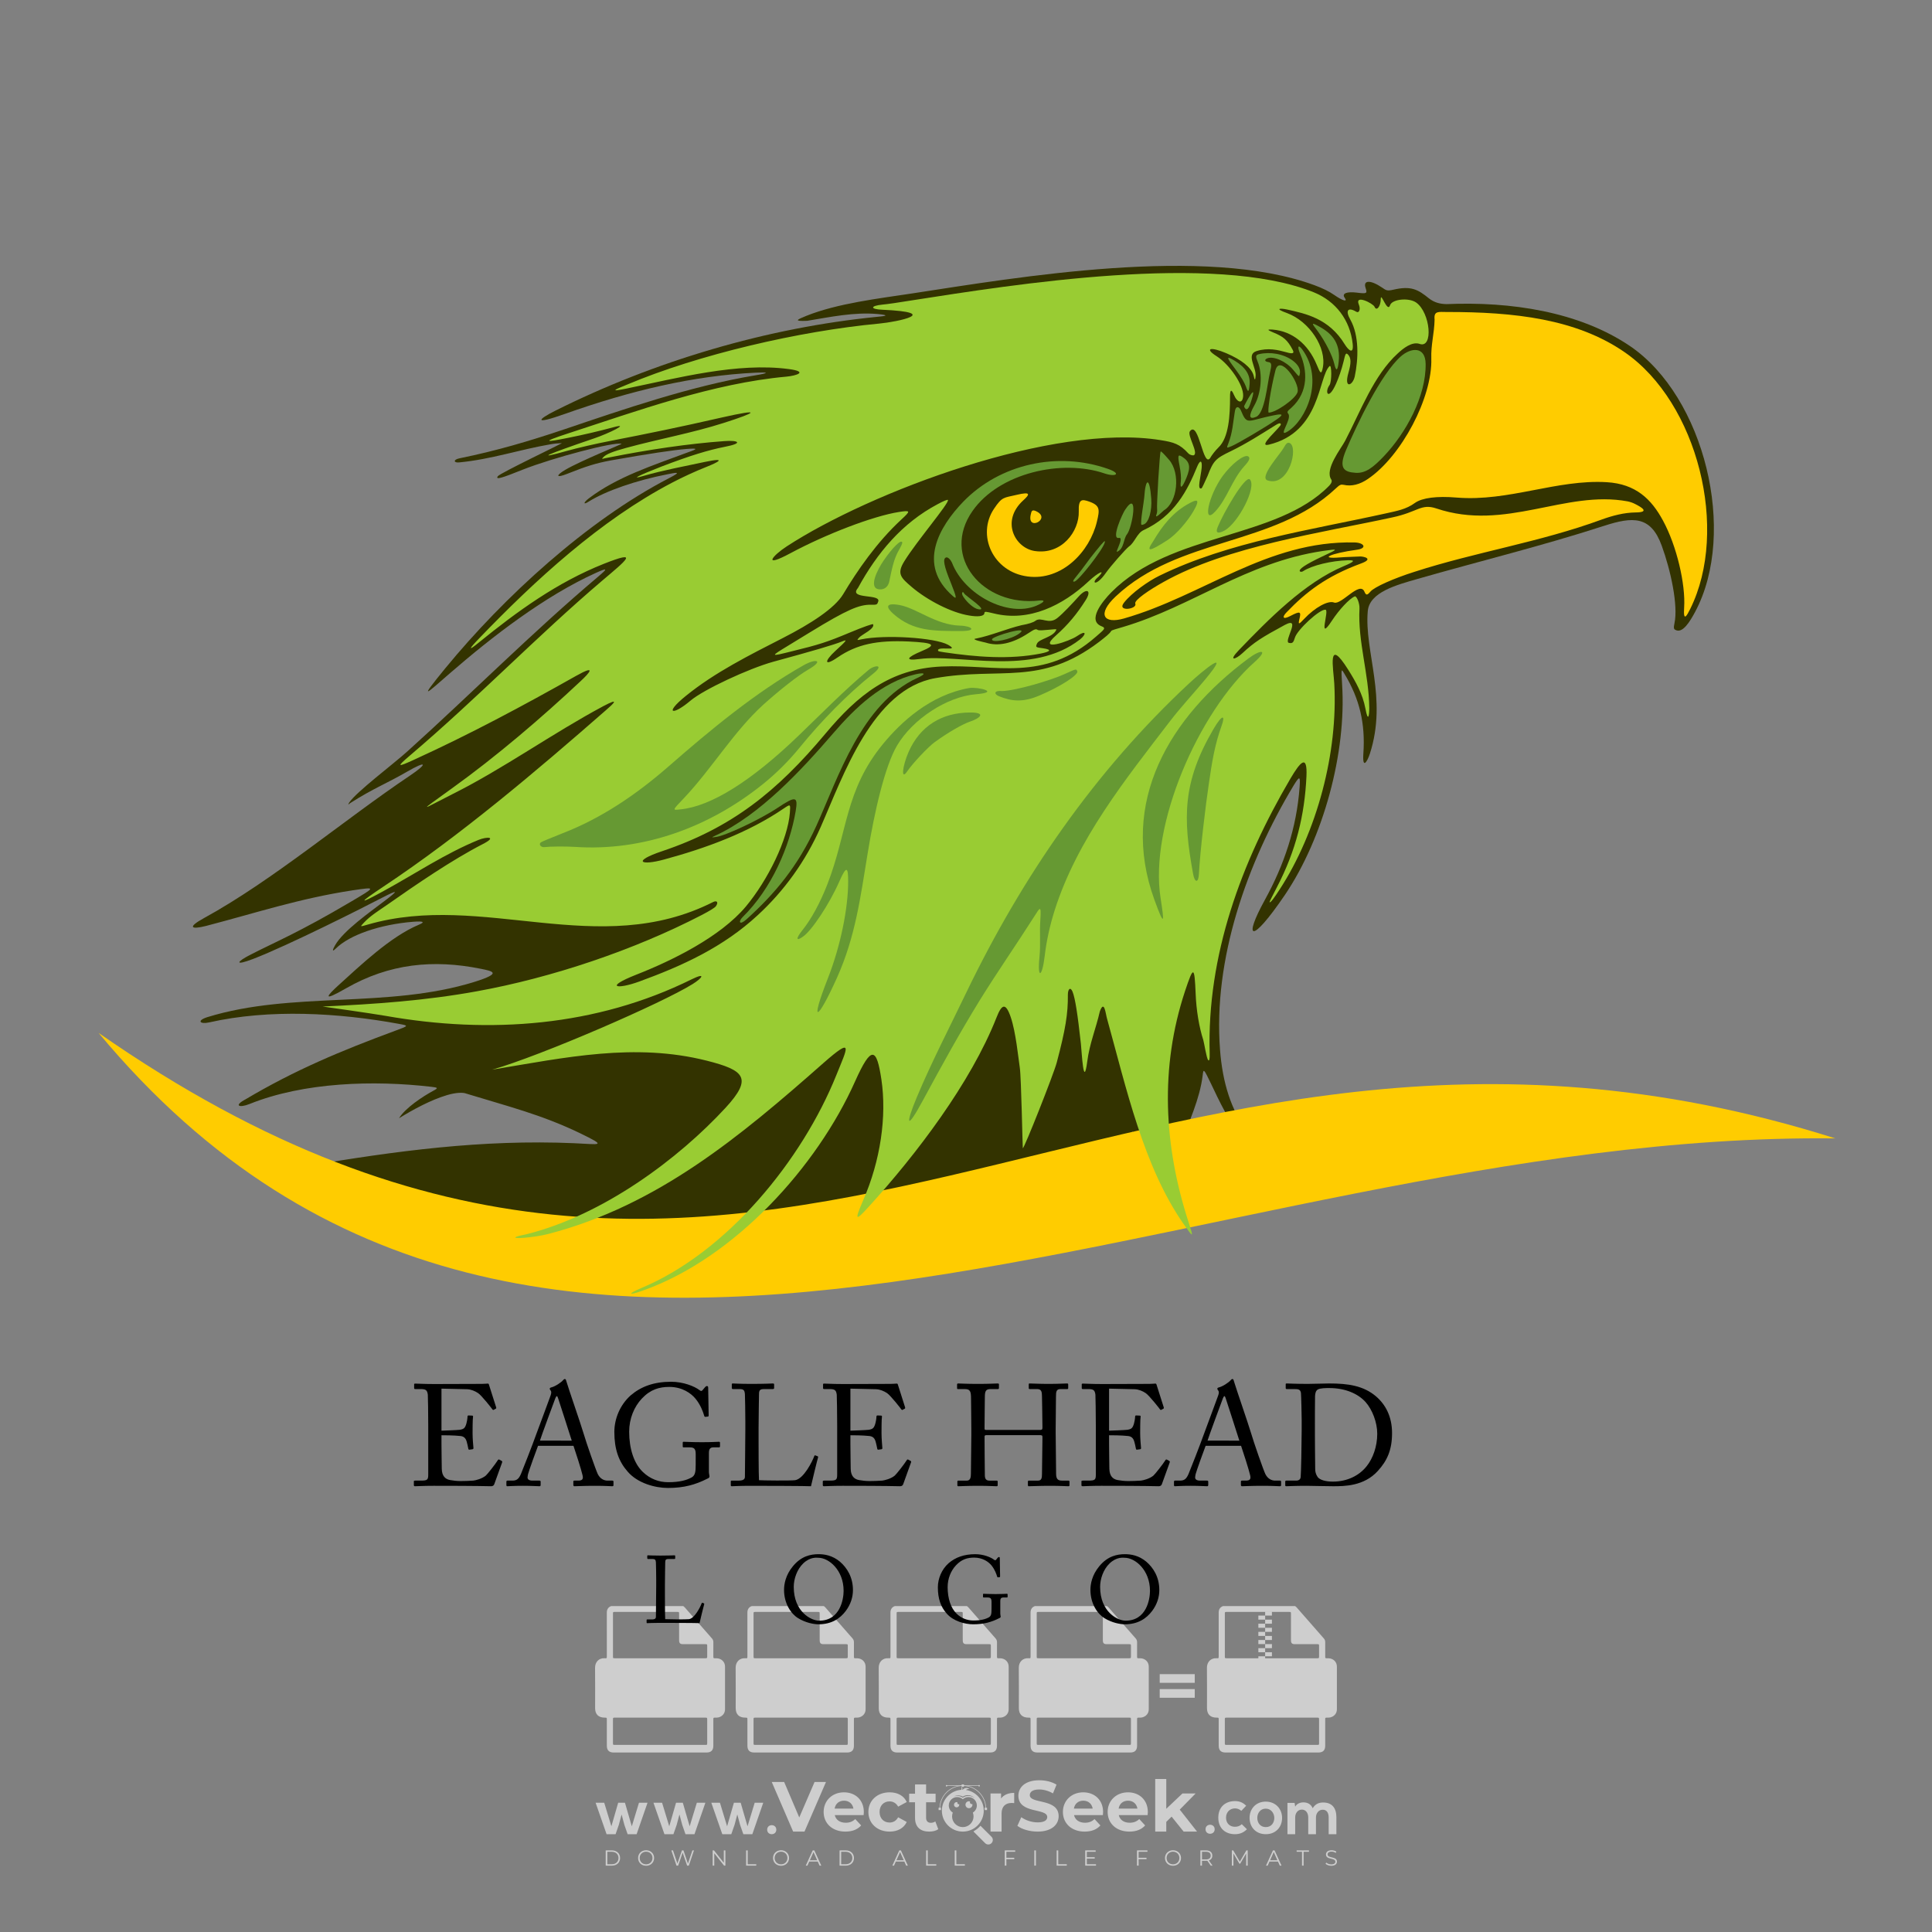
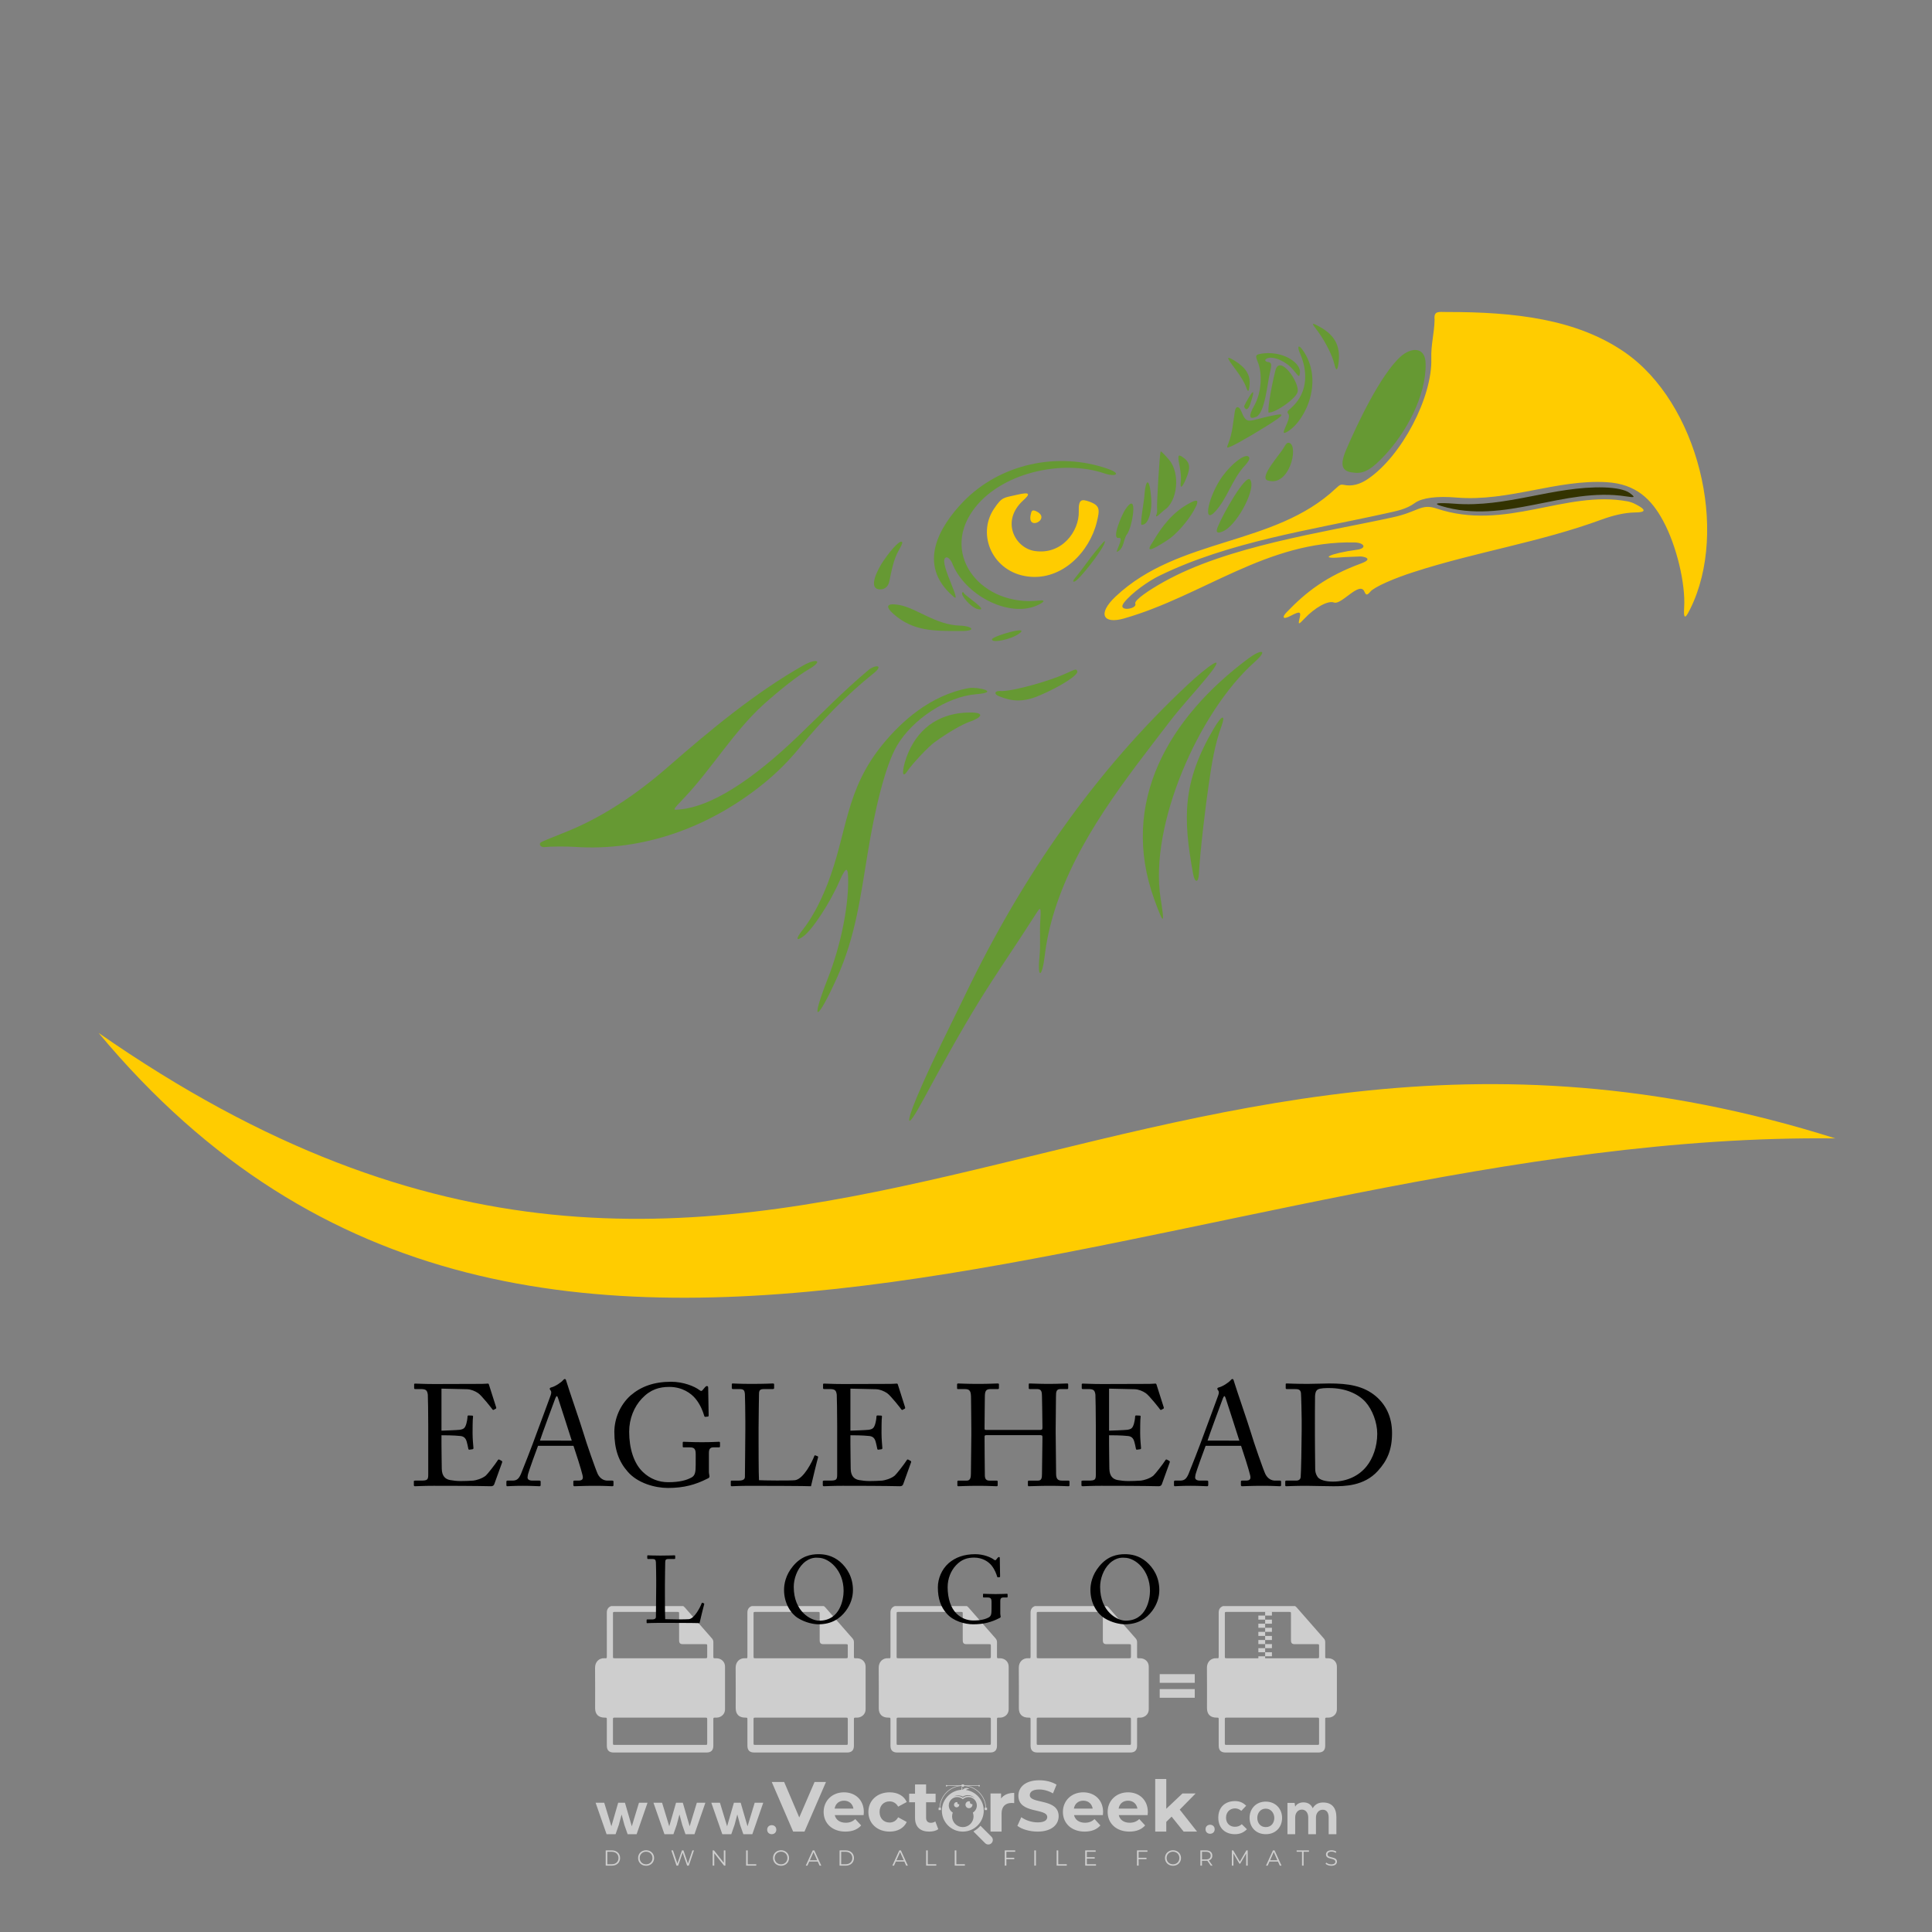
<svg xmlns="http://www.w3.org/2000/svg" version="1.1" id="Layer_1" x="0px" y="0px" viewBox="0 0 500 500" style="enable-background:new 0 0 500 500;" xml:space="preserve">
  <rect x="0" y="0" width="500" height="500" fill="#808080" stroke="none" />
  <g id="watermark_1_">
    <g>
      <g id="watermark" style="opacity:0.61;">
        <g>
          <g>
            <g>
              <g>
                <polygon style="fill:#FFFFFF;" points="213.765,461.172 208.204,474.017 205.268,474.017 199.726,461.172 202.938,461.172          206.846,470.347 210.81,461.172        " />
              </g>
              <g>
                <path style="fill:#FFFFFF;" d="M223.507,469.741h-7.469c0.275,1.23,1.321,1.982,2.826,1.982c1.046,0,1.798-0.312,2.477-0.954         l1.523,1.651c-0.917,1.046-2.294,1.597-4.074,1.597c-3.413,0-5.634-2.147-5.634-5.083c0-2.954,2.257-5.083,5.267-5.083         c2.899,0,5.138,1.945,5.138,5.12C223.562,469.191,223.526,469.503,223.507,469.741 M216.002,468.071h4.863         c-0.202-1.248-1.138-2.055-2.422-2.055C217.139,466.016,216.204,466.805,216.002,468.071" />
              </g>
              <g>
                <path style="fill:#FFFFFF;" d="M224.735,468.934c0-2.973,2.294-5.083,5.505-5.083c2.074,0,3.707,0.899,4.423,2.514         l-2.22,1.193c-0.532-0.936-1.321-1.358-2.221-1.358c-1.45,0-2.587,1.009-2.587,2.734c0,1.725,1.138,2.734,2.587,2.734         c0.899,0,1.688-0.404,2.221-1.358l2.22,1.211c-0.716,1.578-2.349,2.495-4.423,2.495         C227.029,474.017,224.735,471.907,224.735,468.934" />
              </g>
              <g>
                <path style="fill:#FFFFFF;" d="M242.828,473.393c-0.587,0.422-1.45,0.624-2.331,0.624c-2.33,0-3.688-1.193-3.688-3.542         v-4.055h-1.523v-2.202h1.523v-2.404h2.863v2.404h2.459v2.202h-2.459v4.019c0,0.844,0.458,1.303,1.229,1.303         c0.422,0,0.844-0.128,1.156-0.367L242.828,473.393z" />
              </g>
            </g>
            <g>
              <path style="fill:#FFFFFF;" d="M262.474,463.997v2.643c-0.238-0.018-0.422-0.037-0.642-0.037        c-1.578,0-2.624,0.862-2.624,2.753v4.661h-2.863v-9.873h2.734v1.303C259.776,464.493,260.951,463.997,262.474,463.997" />
            </g>
            <g>
              <path style="fill:#FFFFFF;" d="M263.299,472.53l1.009-2.239c1.083,0.789,2.697,1.339,4.239,1.339        c1.762,0,2.477-0.587,2.477-1.376c0-2.404-7.469-0.752-7.469-5.524c0-2.184,1.762-4,5.413-4c1.615,0,3.267,0.385,4.459,1.138        l-0.918,2.257c-1.193-0.679-2.422-1.009-3.56-1.009c-1.761,0-2.44,0.66-2.44,1.468c0,2.367,7.468,0.734,7.468,5.45        c0,2.147-1.78,3.982-5.45,3.982C266.492,474.017,264.437,473.411,263.299,472.53" />
            </g>
            <g>
              <path style="fill:#FFFFFF;" d="M285.428,469.741h-7.469c0.275,1.23,1.321,1.982,2.826,1.982c1.046,0,1.798-0.312,2.477-0.954        l1.523,1.651c-0.918,1.046-2.294,1.597-4.074,1.597c-3.413,0-5.634-2.147-5.634-5.083c0-2.954,2.257-5.083,5.267-5.083        c2.9,0,5.138,1.945,5.138,5.12C285.484,469.191,285.447,469.503,285.428,469.741 M277.923,468.071h4.863        c-0.202-1.248-1.138-2.055-2.422-2.055C279.061,466.016,278.125,466.805,277.923,468.071" />
            </g>
            <g>
              <path style="fill:#FFFFFF;" d="M297.007,469.741h-7.469c0.275,1.23,1.321,1.982,2.826,1.982c1.046,0,1.798-0.312,2.477-0.954        l1.523,1.651c-0.918,1.046-2.294,1.597-4.074,1.597c-3.413,0-5.634-2.147-5.634-5.083c0-2.954,2.257-5.083,5.267-5.083        c2.899,0,5.138,1.945,5.138,5.12C297.062,469.191,297.025,469.503,297.007,469.741 M289.501,468.071h4.863        c-0.202-1.248-1.138-2.055-2.422-2.055C290.639,466.016,289.703,466.805,289.501,468.071" />
            </g>
            <g>
              <polygon style="fill:#FFFFFF;" points="303.208,470.145 301.831,471.503 301.831,474.017 298.969,474.017 298.969,460.401         301.831,460.401 301.831,468.108 306.016,464.144 309.429,464.144 305.318,468.328 309.796,474.017 306.327,474.017       " />
            </g>
            <g>
              <path style="fill:#FFFFFF;" d="M256.601,475.359L256.601,475.359l-2.86-2.86c-0.435,0.508-0.953,0.943-1.534,1.284        c-0.092,0.069-0.186,0.136-0.283,0.199l3.027,3.027c0.456,0.456,1.195,0.456,1.65,0        C257.057,476.554,257.057,475.815,256.601,475.359" />
            </g>
            <g>
              <path style="fill:#FFFFFF;" d="M249.984,463.244c0.221-0.173,0.495-0.281,0.797-0.281c0.042,0,0.083,0.002,0.124,0.006        c-0.214-0.156-0.478-0.249-0.764-0.249c-0.395,0-0.744,0.18-0.981,0.458c-0.051,0-0.1,0.006-0.151,0.008        c0.039-0.077,0.064-0.162,0.064-0.255c0-0.234-0.143-0.434-0.346-0.519c0.087,0.126,0.138,0.279,0.138,0.445        c0,0.122-0.031,0.237-0.081,0.341c-2.811,0.201-5.03,2.539-5.03,5.4c0,2.993,2.426,5.42,5.42,5.42        c2.993,0,5.42-2.426,5.42-5.42C254.595,465.879,252.593,463.635,249.984,463.244 M247.983,464.656        c0.435,0,0.844,0.112,1.199,0.309c0.374-0.245,0.82-0.387,1.299-0.387c0.711,0,1.348,0.312,1.784,0.806        c-0.435-0.379-1.004-0.61-1.627-0.61c-0.449,0-0.87,0.12-1.234,0.329c-0.079,0.046-0.156,0.096-0.229,0.15        c-0.065-0.048-0.133-0.093-0.204-0.134c-0.369-0.219-0.8-0.344-1.26-0.344c-0.3,0-0.588,0.054-0.854,0.152        C247.196,464.754,247.578,464.656,247.983,464.656 M251.772,469.098c0.115,0.305,0.181,0.634,0.181,0.979        c0,1.534-1.244,2.777-2.778,2.777c-1.534,0-2.777-1.243-2.777-2.777c0-0.345,0.066-0.674,0.181-0.979        c-0.62-0.382-1.035-1.064-1.035-1.846c0-1.197,0.971-2.168,2.168-2.168c0.565,0,1.078,0.218,1.463,0.572        c0.386-0.354,0.899-0.572,1.464-0.572c1.197,0,2.168,0.971,2.168,2.168C252.807,468.034,252.392,468.716,251.772,469.098" />
            </g>
            <g>
              <path style="fill:#FFFFFF;" d="M251.666,467.061c0,0.497-0.404,0.901-0.901,0.901c-0.497,0-0.901-0.404-0.901-0.901        s0.404-0.901,0.901-0.901c0.101,0,0.197,0.017,0.287,0.047c-0.03,0.062-0.045,0.132-0.045,0.204        c0,0.273,0.221,0.494,0.494,0.494c0.05,0,0.099-0.008,0.146-0.022C251.66,466.941,251.666,467,251.666,467.061" />
            </g>
            <g>
              <path style="fill:#FFFFFF;" d="M248.255,467.061c0,0.376-0.305,0.681-0.681,0.681c-0.376,0-0.681-0.305-0.681-0.681        s0.305-0.681,0.681-0.681c0.076,0,0.149,0.013,0.217,0.035c-0.023,0.047-0.034,0.1-0.034,0.155        c0,0.206,0.167,0.374,0.374,0.374c0.038,0,0.075-0.006,0.11-0.017C248.25,466.97,248.255,467.015,248.255,467.061" />
            </g>
            <g>
              <g>
                <g>
                  <rect x="242.908" y="467.83" style="fill:#FFFFFF;" width="0.616" height="0.616" />
                </g>
                <g>
                  <rect x="254.827" y="467.83" style="fill:#FFFFFF;" width="0.616" height="0.616" />
                </g>
                <g>
                  <path style="fill:#FFFFFF;" d="M255.205,468.082h-0.14c0-3.248-2.642-5.89-5.89-5.89c-3.248,0-5.89,2.642-5.89,5.89h-0.14          c0-1.611,0.627-3.125,1.766-4.264c1.139-1.139,2.653-1.766,4.264-1.766c1.611,0,3.125,0.627,4.264,1.766          C254.578,464.957,255.205,466.471,255.205,468.082" />
                </g>
              </g>
              <g>
                <rect x="248.868" y="461.814" style="fill:#FFFFFF;" width="0.616" height="0.616" />
              </g>
              <g>
                <rect x="244.95" y="462.052" style="fill:#FFFFFF;" width="8.45" height="0.14" />
              </g>
              <g>
                <path style="fill:#FFFFFF;" d="M245.174,462.15c0,0.108-0.088,0.196-0.196,0.196c-0.108,0-0.196-0.088-0.196-0.196         c0-0.108,0.088-0.196,0.196-0.196C245.086,461.954,245.174,462.042,245.174,462.15" />
              </g>
              <g>
                <path style="fill:#FFFFFF;" d="M253.596,462.15c0,0.108-0.088,0.196-0.196,0.196c-0.108,0-0.196-0.088-0.196-0.196         c0-0.108,0.088-0.196,0.196-0.196C253.509,461.954,253.596,462.042,253.596,462.15" />
              </g>
            </g>
          </g>
          <g>
            <path style="fill:#FFFFFF;" d="M314.356,473.409c0,1.559-2.364,1.559-2.364,0C311.993,471.851,314.356,471.851,314.356,473.409       z" />
          </g>
          <g>
            <g>
              <g>
                <path style="fill:#FFFFFF;" d="M161.739,466.549l1.772,6.088l1.855-6.088h2.215l-2.823,8.14h-2.33l-0.837-2.396l-0.722-2.708         l-0.722,2.708l-0.837,2.396h-2.33l-2.839-8.14h2.231l1.855,6.088l1.756-6.088H161.739z" />
              </g>
              <g>
                <path style="fill:#FFFFFF;" d="M176.713,466.549l1.772,6.088l1.855-6.088h2.215l-2.823,8.14h-2.33l-0.837-2.396l-0.722-2.708         l-0.722,2.708l-0.837,2.396h-2.33l-2.839-8.14h2.231l1.855,6.088l1.756-6.088H176.713z" />
              </g>
              <g>
                <path style="fill:#FFFFFF;" d="M191.687,466.549l1.772,6.088l1.855-6.088h2.215l-2.823,8.14h-2.33l-0.837-2.396l-0.722-2.708         l-0.722,2.708l-0.837,2.396h-2.33l-2.839-8.14h2.231l1.855,6.088l1.756-6.088H191.687z" />
              </g>
            </g>
            <g>
              <path style="fill:#FFFFFF;" d="M200.908,473.52c0,1.559-2.364,1.559-2.364,0C198.545,471.962,200.908,471.962,200.908,473.52z        " />
            </g>
            <g>
              <path style="fill:#FFFFFF;" d="M322.71,473.409c-0.935,0.919-1.919,1.28-3.117,1.28c-2.346,0-4.3-1.411-4.3-4.282        s1.953-4.284,4.3-4.284c1.149,0,2.035,0.329,2.921,1.199l-1.264,1.329c-0.476-0.428-1.066-0.64-1.623-0.64        c-1.346,0-2.33,0.985-2.33,2.396c0,1.542,1.05,2.362,2.297,2.362c0.64,0,1.28-0.18,1.772-0.672L322.71,473.409z" />
            </g>
            <g>
              <path style="fill:#FFFFFF;" d="M331.805,470.472c0,2.33-1.591,4.217-4.217,4.217c-2.626,0-4.201-1.887-4.201-4.217        c0-2.314,1.609-4.217,4.185-4.217C330.149,466.255,331.805,468.158,331.805,470.472z M325.389,470.472        c0,1.231,0.739,2.38,2.199,2.38c1.46,0,2.199-1.149,2.199-2.38c0-1.215-0.854-2.396-2.199-2.396        C326.144,468.077,325.389,469.258,325.389,470.472z" />
            </g>
            <g>
              <path style="fill:#FFFFFF;" d="M338.572,474.689v-4.332c0-1.068-0.559-2.035-1.658-2.035c-1.082,0-1.722,0.967-1.722,2.035        v4.332h-2.003v-8.107h1.855l0.148,0.985c0.426-0.82,1.362-1.116,2.133-1.116c0.969,0,1.937,0.394,2.396,1.51        c0.723-1.149,1.658-1.478,2.708-1.478c2.297,0,3.43,1.412,3.43,3.84v4.365h-2.003v-4.365c0-1.066-0.442-1.97-1.526-1.97        c-1.082,0-1.756,0.935-1.756,2.003v4.332H338.572z" />
            </g>
          </g>
        </g>
      </g>
      <g style="opacity:0.61;">
        <g>
          <g>
            <path style="fill:#FFFFFF;" d="M345.988,431.299c-0.006-1.224-0.959-2.121-2.189-2.14c-0.924-0.014-0.832,0.12-0.834-0.867       c-0.003-1.097-0.007-2.194,0.003-3.292c0.003-0.379-0.112-0.691-0.362-0.976c-2.342-2.668-4.678-5.342-7.019-8.011       c-0.12-0.137-0.275-0.244-0.414-0.366c-6.214,0-12.427,0-18.641,0c-0.794,0.293-1.14,0.868-1.138,1.709       c0.01,3.748,0.004,7.496,0.004,11.243c0,0.556-0.003,0.589-0.55,0.551c-1.497-0.102-2.516,0.986-2.497,2.492       c0.044,3.476,0.013,6.953,0.014,10.429c0.001,1.58,0.867,2.443,2.45,2.449c0.582,0.002,0.582,0.002,0.582,0.6       c0,2.219-0.001,4.438,0.001,6.657c0.001,1.192,0.58,1.771,1.768,1.771c8.013,0.001,16.027,0.001,24.04,0       c1.168,0,1.755-0.583,1.757-1.745c0.002-2.256,0-4.512,0.001-6.768c0-0.512,0.002-0.511,0.52-0.515       c0.271-0.002,0.541,0.008,0.809-0.058c0.996-0.246,1.69-1.044,1.694-2.069C346.003,438.696,346.005,434.997,345.988,431.299z        M317.537,417.162c5.337,0,10.674,0,16.01,0c0.548,0,0.554,0.007,0.554,0.561c0.001,2.243-0.001,4.486,0.001,6.73       c0.001,0.811,0.249,1.059,1.06,1.059c1.91,0.001,3.821,0,5.731,0.001c0.458,0,0.479,0.021,0.481,0.483       c0.003,0.887,0.002,1.775,0,2.662c-0.001,0.477-0.024,0.498-0.504,0.499c-3.895,0.001-7.79,0-11.684,0       c-3.882,0-7.765,0-11.647,0c-0.55,0-0.552-0.001-0.552-0.561c-0.001-3.624-0.001-7.247,0-10.871       C316.987,417.166,316.991,417.162,317.537,417.162z M340.822,451.579c-3.883,0.001-7.766,0-11.65,0c-3.871,0-7.742,0-11.613,0       c-0.572,0-0.574-0.002-0.574-0.579c-0.001-1.997-0.001-3.994,0.001-5.991c0-0.464,0.023-0.486,0.478-0.487       c7.803-0.001,15.607-0.001,23.41,0c0.478,0,0.499,0.02,0.499,0.503c0.002,1.997,0.001,3.994,0,5.991       C341.375,451.574,341.37,451.579,340.822,451.579z" />
          </g>
          <g>
            <g>
              <rect x="327.418" y="417.053" style="fill:#FFFFFF;" width="1.757" height="1.054" />
            </g>
            <g>
              <rect x="325.662" y="418.107" style="fill:#FFFFFF;" width="1.757" height="1.054" />
            </g>
            <g>
              <rect x="327.418" y="419.161" style="fill:#FFFFFF;" width="1.757" height="1.054" />
            </g>
            <g>
              <rect x="325.662" y="420.215" style="fill:#FFFFFF;" width="1.757" height="1.054" />
            </g>
            <g>
              <rect x="327.418" y="421.269" style="fill:#FFFFFF;" width="1.757" height="1.054" />
            </g>
            <g>
              <rect x="325.662" y="422.323" style="fill:#FFFFFF;" width="1.757" height="1.054" />
            </g>
            <g>
              <rect x="327.418" y="423.378" style="fill:#FFFFFF;" width="1.757" height="1.054" />
            </g>
            <g>
              <rect x="325.662" y="424.432" style="fill:#FFFFFF;" width="1.757" height="1.054" />
            </g>
            <g>
              <rect x="327.418" y="425.486" style="fill:#FFFFFF;" width="1.757" height="1.054" />
            </g>
            <g>
              <rect x="325.662" y="426.54" style="fill:#FFFFFF;" width="1.757" height="1.054" />
            </g>
            <g>
              <rect x="327.418" y="427.594" style="fill:#FFFFFF;" width="1.757" height="1.054" />
            </g>
            <g>
              <rect x="325.662" y="428.648" style="fill:#FFFFFF;" width="1.757" height="1.054" />
            </g>
          </g>
        </g>
        <g>
          <path style="fill:#FFFFFF;" d="M187.637,431.299c-0.006-1.224-0.959-2.121-2.189-2.14c-0.924-0.014-0.832,0.12-0.834-0.867      c-0.003-1.097-0.007-2.194,0.003-3.292c0.003-0.379-0.112-0.691-0.362-0.976c-2.342-2.668-4.678-5.342-7.019-8.011      c-0.12-0.137-0.275-0.244-0.414-0.366c-6.214,0-12.427,0-18.641,0c-0.794,0.293-1.14,0.868-1.138,1.709      c0.01,3.748,0.004,7.496,0.004,11.243c0,0.556-0.003,0.589-0.55,0.551c-1.497-0.102-2.516,0.986-2.497,2.492      c0.044,3.476,0.013,6.953,0.014,10.429c0.001,1.58,0.867,2.443,2.45,2.449c0.582,0.002,0.582,0.002,0.582,0.6      c0,2.219-0.001,4.438,0.001,6.657c0.001,1.192,0.58,1.771,1.768,1.771c8.013,0.001,16.027,0.001,24.04,0      c1.168,0,1.755-0.583,1.757-1.745c0.002-2.256,0-4.512,0.001-6.768c0-0.512,0.002-0.511,0.52-0.515      c0.271-0.002,0.541,0.008,0.809-0.058c0.996-0.246,1.69-1.044,1.694-2.069C187.652,438.696,187.655,434.997,187.637,431.299z       M159.187,417.162c5.337,0,10.674,0,16.01,0c0.548,0,0.554,0.007,0.554,0.561c0.001,2.243-0.001,4.486,0.001,6.73      c0.001,0.811,0.249,1.059,1.06,1.059c1.91,0.001,3.821,0,5.731,0.001c0.458,0,0.479,0.021,0.481,0.483      c0.003,0.887,0.002,1.775,0,2.662c-0.001,0.477-0.024,0.498-0.504,0.499c-3.895,0.001-7.79,0-11.684,0      c-3.882,0-7.765,0-11.647,0c-0.55,0-0.552-0.001-0.552-0.561c-0.001-3.624-0.001-7.247,0-10.871      C158.636,417.166,158.64,417.162,159.187,417.162z M182.472,451.579c-3.883,0.001-7.766,0-11.65,0c-3.871,0-7.742,0-11.613,0      c-0.572,0-0.574-0.002-0.574-0.579c-0.001-1.997-0.001-3.994,0.001-5.991c0-0.464,0.023-0.486,0.478-0.487      c7.803-0.001,15.607-0.001,23.41,0c0.478,0,0.499,0.02,0.499,0.503c0.002,1.997,0.001,3.994,0,5.991      C183.024,451.574,183.019,451.579,182.472,451.579z" />
        </g>
        <g>
          <path style="fill:#FFFFFF;" d="M159.779,440.669v-7.897h2.779c0.375,0,0.726,0.061,1.053,0.182      c0.327,0.121,0.612,0.292,0.855,0.513c0.242,0.221,0.434,0.483,0.573,0.789c0.14,0.305,0.21,0.642,0.21,1.009      c0,0.375-0.07,0.715-0.21,1.02c-0.14,0.305-0.331,0.568-0.573,0.789c-0.243,0.221-0.528,0.392-0.855,0.513      c-0.327,0.121-0.678,0.182-1.053,0.182h-1.29v2.901H159.779z M162.58,436.356c0.39,0,0.684-0.111,0.882-0.331      c0.199-0.22,0.298-0.474,0.298-0.761c0-0.14-0.024-0.276-0.072-0.408c-0.048-0.132-0.121-0.248-0.221-0.347      c-0.099-0.099-0.223-0.178-0.37-0.237c-0.147-0.059-0.32-0.089-0.518-0.089h-1.312v2.173H162.58z" />
          <path style="fill:#FFFFFF;" d="M166.308,432.771h1.731l3.177,5.294h0.088l-0.088-1.522v-3.772h1.478v7.897h-1.566l-3.353-5.592      h-0.088l0.088,1.522v4.07h-1.467V432.771z" />
          <path style="fill:#FFFFFF;" d="M177.922,436.334h3.872c0.022,0.089,0.04,0.195,0.055,0.32c0.014,0.125,0.022,0.25,0.022,0.375      c0,0.507-0.077,0.985-0.231,1.434c-0.154,0.449-0.397,0.849-0.728,1.202c-0.353,0.375-0.776,0.666-1.268,0.871      c-0.493,0.206-1.055,0.309-1.688,0.309c-0.574,0-1.114-0.103-1.622-0.309c-0.507-0.206-0.948-0.492-1.323-0.86      c-0.375-0.367-0.673-0.803-0.894-1.307c-0.221-0.504-0.331-1.053-0.331-1.649c0-0.595,0.11-1.145,0.331-1.649      c0.221-0.504,0.518-0.939,0.894-1.307c0.375-0.367,0.816-0.654,1.323-0.86c0.507-0.206,1.048-0.309,1.622-0.309      c0.64,0,1.211,0.11,1.715,0.331c0.504,0.221,0.935,0.526,1.296,0.915l-1.025,1.004c-0.258-0.272-0.544-0.48-0.861-0.623      c-0.316-0.143-0.695-0.215-1.136-0.215c-0.361,0-0.703,0.065-1.026,0.193c-0.324,0.129-0.607,0.311-0.85,0.546      c-0.242,0.235-0.436,0.52-0.579,0.855c-0.143,0.335-0.215,0.708-0.215,1.119c0,0.412,0.072,0.785,0.215,1.12      c0.143,0.335,0.338,0.62,0.584,0.855c0.246,0.235,0.531,0.418,0.855,0.546c0.323,0.129,0.669,0.193,1.037,0.193      c0.419,0,0.773-0.061,1.064-0.182c0.29-0.121,0.538-0.278,0.744-0.469c0.148-0.132,0.275-0.3,0.381-0.502      c0.106-0.202,0.189-0.428,0.248-0.678h-2.482V436.334z" />
        </g>
        <g>
          <path style="fill:#FFFFFF;" d="M224.019,431.299c-0.006-1.224-0.959-2.121-2.189-2.14c-0.924-0.014-0.832,0.12-0.834-0.867      c-0.003-1.097-0.007-2.194,0.003-3.292c0.003-0.379-0.112-0.691-0.362-0.976c-2.342-2.668-4.678-5.342-7.019-8.011      c-0.12-0.137-0.275-0.244-0.414-0.366c-6.214,0-12.427,0-18.641,0c-0.794,0.293-1.14,0.868-1.138,1.709      c0.01,3.748,0.004,7.496,0.004,11.243c0,0.556-0.003,0.589-0.55,0.551c-1.497-0.102-2.516,0.986-2.497,2.492      c0.044,3.476,0.013,6.953,0.014,10.429c0.001,1.58,0.867,2.443,2.45,2.449c0.582,0.002,0.582,0.002,0.582,0.6      c0,2.219-0.001,4.438,0.001,6.657c0.001,1.192,0.58,1.771,1.768,1.771c8.013,0.001,16.027,0.001,24.04,0      c1.168,0,1.755-0.583,1.757-1.745c0.002-2.256,0-4.512,0.001-6.768c0-0.512,0.002-0.511,0.52-0.515      c0.271-0.002,0.541,0.008,0.809-0.058c0.997-0.246,1.69-1.044,1.694-2.069C224.034,438.696,224.036,434.997,224.019,431.299z       M195.568,417.162c5.337,0,10.674,0,16.01,0c0.548,0,0.554,0.007,0.554,0.561c0.001,2.243-0.001,4.486,0.001,6.73      c0.001,0.811,0.249,1.059,1.06,1.059c1.91,0.001,3.821,0,5.731,0.001c0.458,0,0.479,0.021,0.481,0.483      c0.003,0.887,0.002,1.775,0,2.662c-0.001,0.477-0.024,0.498-0.504,0.499c-3.895,0.001-7.79,0-11.684,0      c-3.882,0-7.765,0-11.647,0c-0.55,0-0.552-0.001-0.552-0.561c-0.001-3.624-0.001-7.247,0-10.871      C195.018,417.166,195.022,417.162,195.568,417.162z M218.854,451.579c-3.883,0.001-7.766,0-11.65,0c-3.871,0-7.742,0-11.613,0      c-0.572,0-0.574-0.002-0.574-0.579c-0.001-1.997-0.001-3.994,0.001-5.991c0-0.464,0.023-0.486,0.478-0.487      c7.803-0.001,15.607-0.001,23.41,0c0.478,0,0.499,0.02,0.499,0.503c0.002,1.997,0.001,3.994,0,5.991      C219.406,451.574,219.401,451.579,218.854,451.579z" />
        </g>
        <g>
          <path style="fill:#FFFFFF;" d="M205.111,432.771h1.699l2.967,7.897h-1.644l-0.651-1.886h-3.044l-0.651,1.886h-1.643      L205.111,432.771z M206.997,437.415l-0.706-1.974l-0.287-0.96h-0.088l-0.287,0.96l-0.706,1.974H206.997z" />
          <path style="fill:#FFFFFF;" d="M211.331,434.536c-0.125,0-0.245-0.024-0.359-0.072c-0.114-0.048-0.213-0.114-0.298-0.199      c-0.084-0.084-0.151-0.182-0.198-0.292c-0.048-0.11-0.072-0.232-0.072-0.364s0.024-0.254,0.072-0.364      c0.048-0.11,0.114-0.208,0.198-0.292c0.084-0.084,0.184-0.151,0.298-0.198c0.114-0.048,0.233-0.072,0.359-0.072      c0.257,0,0.478,0.09,0.662,0.27c0.184,0.181,0.276,0.399,0.276,0.656s-0.092,0.476-0.276,0.656      C211.809,434.446,211.589,434.536,211.331,434.536z M210.615,440.669v-5.404h1.445v5.404H210.615z" />
        </g>
        <g>
          <path style="fill:#FFFFFF;" d="M261.044,431.299c-0.006-1.224-0.959-2.121-2.189-2.14c-0.924-0.014-0.832,0.12-0.834-0.867      c-0.003-1.097-0.007-2.194,0.003-3.292c0.003-0.379-0.112-0.691-0.362-0.976c-2.342-2.668-4.678-5.342-7.019-8.011      c-0.12-0.137-0.275-0.244-0.414-0.366c-6.214,0-12.427,0-18.641,0c-0.794,0.293-1.14,0.868-1.138,1.709      c0.01,3.748,0.004,7.496,0.004,11.243c0,0.556-0.003,0.589-0.55,0.551c-1.497-0.102-2.516,0.986-2.497,2.492      c0.044,3.476,0.013,6.953,0.014,10.429c0.001,1.58,0.867,2.443,2.45,2.449c0.582,0.002,0.582,0.002,0.582,0.6      c0,2.219-0.001,4.438,0.001,6.657c0.001,1.192,0.58,1.771,1.768,1.771c8.013,0.001,16.027,0.001,24.04,0      c1.168,0,1.755-0.583,1.757-1.745c0.002-2.256,0-4.512,0.001-6.768c0-0.512,0.002-0.511,0.52-0.515      c0.271-0.002,0.541,0.008,0.809-0.058c0.996-0.246,1.69-1.044,1.694-2.069C261.059,438.696,261.061,434.997,261.044,431.299z       M232.593,417.162c5.337,0,10.674,0,16.01,0c0.548,0,0.554,0.007,0.554,0.561c0.001,2.243-0.001,4.486,0.001,6.73      c0.001,0.811,0.249,1.059,1.06,1.059c1.91,0.001,3.821,0,5.731,0.001c0.458,0,0.479,0.021,0.481,0.483      c0.003,0.887,0.002,1.775,0,2.662c-0.001,0.477-0.024,0.498-0.504,0.499c-3.895,0.001-7.79,0-11.684,0      c-3.882,0-7.765,0-11.647,0c-0.55,0-0.552-0.001-0.552-0.561c-0.001-3.624-0.001-7.247,0-10.871      C232.042,417.166,232.047,417.162,232.593,417.162z M255.878,451.579c-3.883,0.001-7.766,0-11.65,0c-3.871,0-7.742,0-11.613,0      c-0.572,0-0.574-0.002-0.574-0.579c-0.001-1.997-0.001-3.994,0.001-5.991c0-0.464,0.023-0.486,0.478-0.487      c7.803-0.001,15.607-0.001,23.41,0c0.478,0,0.499,0.02,0.499,0.503c0.002,1.997,0.001,3.994,0,5.991      C256.431,451.574,256.426,451.579,255.878,451.579z" />
        </g>
        <g>
          <path style="fill:#FFFFFF;" d="M236.361,440.845c-0.338,0-0.662-0.048-0.971-0.143c-0.309-0.095-0.592-0.239-0.849-0.43      c-0.257-0.191-0.481-0.425-0.673-0.7c-0.191-0.276-0.342-0.597-0.452-0.965l1.401-0.551c0.103,0.397,0.283,0.726,0.54,0.987      c0.257,0.261,0.596,0.392,1.015,0.392c0.154,0,0.303-0.02,0.447-0.061c0.143-0.04,0.272-0.099,0.386-0.176      s0.204-0.175,0.27-0.292c0.066-0.118,0.099-0.254,0.099-0.408c0-0.147-0.026-0.279-0.077-0.397      c-0.051-0.117-0.138-0.227-0.259-0.331c-0.121-0.103-0.28-0.202-0.475-0.298c-0.195-0.095-0.435-0.195-0.722-0.298l-0.485-0.176      c-0.213-0.073-0.429-0.173-0.645-0.298c-0.217-0.125-0.413-0.276-0.59-0.452c-0.177-0.176-0.322-0.384-0.436-0.623      c-0.114-0.239-0.171-0.509-0.171-0.81c0-0.309,0.06-0.597,0.182-0.866c0.121-0.268,0.294-0.503,0.518-0.706      c0.224-0.202,0.492-0.36,0.805-0.474s0.66-0.171,1.042-0.171c0.397,0,0.74,0.053,1.031,0.16      c0.291,0.107,0.537,0.243,0.739,0.408c0.202,0.165,0.366,0.348,0.491,0.546c0.125,0.199,0.217,0.386,0.276,0.563l-1.312,0.551      c-0.074-0.221-0.208-0.419-0.402-0.596c-0.195-0.176-0.462-0.265-0.8-0.265c-0.324,0-0.592,0.075-0.805,0.226      c-0.213,0.151-0.32,0.348-0.32,0.59c0,0.235,0.103,0.436,0.309,0.601c0.206,0.165,0.533,0.325,0.982,0.48l0.497,0.165      c0.316,0.111,0.605,0.237,0.866,0.381c0.261,0.143,0.485,0.314,0.673,0.513c0.187,0.199,0.331,0.425,0.43,0.678      c0.1,0.254,0.149,0.546,0.149,0.877c0,0.412-0.083,0.767-0.248,1.064c-0.165,0.298-0.377,0.542-0.634,0.734      c-0.258,0.191-0.548,0.335-0.872,0.43C236.986,440.797,236.67,440.845,236.361,440.845z" />
          <path style="fill:#FFFFFF;" d="M239.516,432.771h1.61l1.633,4.754l0.287,1.015h0.088l0.309-1.015l1.699-4.754h1.61l-2.879,7.897      h-1.566L239.516,432.771z" />
          <path style="fill:#FFFFFF;" d="M251.097,436.334h3.871c0.022,0.089,0.04,0.195,0.055,0.32c0.015,0.125,0.023,0.25,0.023,0.375      c0,0.507-0.078,0.985-0.232,1.434c-0.154,0.449-0.397,0.849-0.728,1.202c-0.353,0.375-0.775,0.666-1.268,0.871      c-0.493,0.206-1.055,0.309-1.688,0.309c-0.574,0-1.114-0.103-1.621-0.309c-0.507-0.206-0.949-0.492-1.324-0.86      c-0.375-0.367-0.673-0.803-0.894-1.307c-0.22-0.504-0.331-1.053-0.331-1.649c0-0.595,0.11-1.145,0.331-1.649      c0.221-0.504,0.518-0.939,0.894-1.307c0.375-0.367,0.816-0.654,1.324-0.86c0.507-0.206,1.047-0.309,1.621-0.309      c0.64,0,1.211,0.11,1.715,0.331c0.504,0.221,0.936,0.526,1.296,0.915l-1.026,1.004c-0.257-0.272-0.544-0.48-0.861-0.623      c-0.316-0.143-0.694-0.215-1.136-0.215c-0.36,0-0.702,0.065-1.026,0.193c-0.323,0.129-0.607,0.311-0.849,0.546      c-0.243,0.235-0.436,0.52-0.579,0.855c-0.143,0.335-0.215,0.708-0.215,1.119c0,0.412,0.072,0.785,0.215,1.12      c0.143,0.335,0.338,0.62,0.585,0.855c0.246,0.235,0.531,0.418,0.854,0.546c0.324,0.129,0.669,0.193,1.037,0.193      c0.419,0,0.774-0.061,1.064-0.182c0.29-0.121,0.539-0.278,0.745-0.469c0.147-0.132,0.274-0.3,0.38-0.502      c0.107-0.202,0.189-0.428,0.248-0.678h-2.482V436.334z" />
        </g>
        <g>
          <path style="fill:#FFFFFF;" d="M297.3,431.299c-0.006-1.224-0.959-2.121-2.189-2.14c-0.924-0.014-0.832,0.12-0.834-0.867      c-0.003-1.097-0.007-2.194,0.003-3.292c0.003-0.379-0.112-0.691-0.362-0.976c-2.342-2.668-4.678-5.342-7.019-8.011      c-0.12-0.137-0.275-0.244-0.414-0.366c-6.214,0-12.427,0-18.641,0c-0.794,0.293-1.14,0.868-1.138,1.709      c0.01,3.748,0.004,7.496,0.004,11.243c0,0.556-0.003,0.589-0.55,0.551c-1.497-0.102-2.516,0.986-2.497,2.492      c0.044,3.476,0.013,6.953,0.014,10.429c0.001,1.58,0.867,2.443,2.45,2.449c0.582,0.002,0.582,0.002,0.582,0.6      c0,2.219-0.001,4.438,0.001,6.657c0.001,1.192,0.58,1.771,1.768,1.771c8.013,0.001,16.027,0.001,24.04,0      c1.168,0,1.755-0.583,1.757-1.745c0.002-2.256,0-4.512,0.001-6.768c0-0.512,0.002-0.511,0.52-0.515      c0.271-0.002,0.541,0.008,0.809-0.058c0.996-0.246,1.69-1.044,1.694-2.069C297.315,438.696,297.318,434.997,297.3,431.299z       M268.85,417.162c5.337,0,10.674,0,16.01,0c0.548,0,0.554,0.007,0.554,0.561c0.001,2.243-0.001,4.486,0.001,6.73      c0.001,0.811,0.249,1.059,1.06,1.059c1.91,0.001,3.821,0,5.731,0.001c0.458,0,0.479,0.021,0.481,0.483      c0.003,0.887,0.002,1.775,0,2.662c-0.001,0.477-0.024,0.498-0.504,0.499c-3.895,0.001-7.79,0-11.684,0      c-3.882,0-7.765,0-11.647,0c-0.55,0-0.552-0.001-0.552-0.561c-0.001-3.624-0.001-7.247,0-10.871      C268.299,417.166,268.303,417.162,268.85,417.162z M292.135,451.579c-3.883,0.001-7.766,0-11.65,0c-3.871,0-7.742,0-11.613,0      c-0.572,0-0.574-0.002-0.574-0.579c-0.001-1.997-0.001-3.994,0.001-5.991c0-0.464,0.023-0.486,0.478-0.487      c7.803-0.001,15.607-0.001,23.41,0c0.478,0,0.499,0.02,0.499,0.503c0.001,1.997,0.001,3.994,0,5.991      C292.687,451.574,292.682,451.579,292.135,451.579z" />
        </g>
        <g>
          <path style="fill:#FFFFFF;" d="M272.966,434.183v1.831h3.165v1.412h-3.165v1.831h3.518v1.412h-5.007v-7.897h5.007v1.412H272.966      z" />
          <path style="fill:#FFFFFF;" d="M277.852,440.669v-7.897h2.779c0.375,0,0.726,0.061,1.053,0.182      c0.327,0.121,0.612,0.292,0.855,0.513c0.243,0.221,0.434,0.483,0.574,0.789c0.14,0.305,0.209,0.642,0.209,1.009      c0,0.375-0.07,0.715-0.209,1.02c-0.14,0.305-0.331,0.568-0.574,0.789c-0.243,0.221-0.528,0.392-0.855,0.513      c-0.327,0.121-0.678,0.182-1.053,0.182h-1.29v2.901H277.852z M280.653,436.356c0.389,0,0.684-0.111,0.882-0.331      c0.199-0.22,0.298-0.474,0.298-0.761c0-0.14-0.024-0.276-0.072-0.408c-0.048-0.132-0.121-0.248-0.221-0.347      c-0.099-0.099-0.222-0.178-0.37-0.237c-0.147-0.059-0.32-0.089-0.518-0.089h-1.312v2.173H280.653z" />
          <path style="fill:#FFFFFF;" d="M286.797,440.845c-0.338,0-0.662-0.048-0.971-0.143c-0.309-0.095-0.592-0.239-0.849-0.43      c-0.257-0.191-0.482-0.425-0.673-0.7c-0.191-0.276-0.342-0.597-0.452-0.965l1.401-0.551c0.103,0.397,0.283,0.726,0.541,0.987      c0.257,0.261,0.595,0.392,1.015,0.392c0.154,0,0.303-0.02,0.447-0.061c0.143-0.04,0.272-0.099,0.386-0.176      c0.114-0.077,0.204-0.175,0.27-0.292c0.066-0.118,0.1-0.254,0.1-0.408c0-0.147-0.026-0.279-0.077-0.397      c-0.051-0.117-0.138-0.227-0.259-0.331c-0.121-0.103-0.279-0.202-0.474-0.298c-0.195-0.095-0.436-0.195-0.723-0.298      l-0.485-0.176c-0.213-0.073-0.428-0.173-0.645-0.298c-0.217-0.125-0.414-0.276-0.59-0.452c-0.176-0.176-0.322-0.384-0.436-0.623      c-0.114-0.239-0.171-0.509-0.171-0.81c0-0.309,0.061-0.597,0.182-0.866c0.121-0.268,0.294-0.503,0.518-0.706      c0.224-0.202,0.493-0.36,0.805-0.474c0.312-0.114,0.66-0.171,1.042-0.171c0.397,0,0.741,0.053,1.031,0.16      c0.29,0.107,0.537,0.243,0.739,0.408c0.202,0.165,0.365,0.348,0.491,0.546c0.125,0.199,0.217,0.386,0.276,0.563l-1.312,0.551      c-0.074-0.221-0.208-0.419-0.403-0.596c-0.195-0.176-0.462-0.265-0.799-0.265c-0.324,0-0.592,0.075-0.805,0.226      c-0.213,0.151-0.32,0.348-0.32,0.59c0,0.235,0.103,0.436,0.309,0.601c0.206,0.165,0.533,0.325,0.982,0.48l0.496,0.165      c0.316,0.111,0.605,0.237,0.866,0.381c0.261,0.143,0.485,0.314,0.673,0.513c0.187,0.199,0.331,0.425,0.43,0.678      c0.099,0.254,0.149,0.546,0.149,0.877c0,0.412-0.083,0.767-0.248,1.064c-0.165,0.298-0.377,0.542-0.634,0.734      c-0.258,0.191-0.548,0.335-0.872,0.43C287.422,440.797,287.105,440.845,286.797,440.845z" />
        </g>
        <g>
          <path style="fill:#FFFFFF;" d="M321.394,439.168l4.004-4.985h-3.827v-1.412h5.559v1.5l-3.96,4.985h4.004v1.412h-5.779V439.168z" />
          <path style="fill:#FFFFFF;" d="M328.409,432.771h1.489v7.897h-1.489V432.771z" />
          <path style="fill:#FFFFFF;" d="M331.486,440.669v-7.897h2.779c0.375,0,0.726,0.061,1.053,0.182      c0.327,0.121,0.612,0.292,0.855,0.513s0.434,0.483,0.574,0.789c0.14,0.305,0.209,0.642,0.209,1.009      c0,0.375-0.07,0.715-0.209,1.02c-0.14,0.305-0.331,0.568-0.574,0.789c-0.243,0.221-0.528,0.392-0.855,0.513      c-0.327,0.121-0.678,0.182-1.053,0.182h-1.29v2.901H331.486z M334.288,436.356c0.389,0,0.684-0.111,0.882-0.331      c0.199-0.22,0.298-0.474,0.298-0.761c0-0.14-0.024-0.276-0.072-0.408c-0.048-0.132-0.121-0.248-0.221-0.347      c-0.099-0.099-0.222-0.178-0.37-0.237c-0.147-0.059-0.32-0.089-0.518-0.089h-1.312v2.173H334.288z" />
        </g>
      </g>
      <g style="opacity:0.61;">
        <path style="fill:#FFFFFF;" d="M300.133,433.27h9.067v2.242h-9.067V433.27z M300.133,437.136h9.067v2.243h-9.067V437.136z" />
      </g>
    </g>
    <g style="opacity:0.61;">
      <path style="fill:#FFFFFF;" d="M156.756,478.878h1.607c1.263,0,2.114,0.812,2.114,1.974c0,1.161-0.851,1.973-2.114,1.973h-1.607    V478.878z M158.34,482.464c1.049,0,1.725-0.665,1.725-1.612c0-0.947-0.677-1.613-1.725-1.613h-1.167v3.225H158.34z" />
      <path style="fill:#FFFFFF;" d="M165.139,480.851c0-1.15,0.879-2.007,2.075-2.007c1.184,0,2.069,0.851,2.069,2.007    c0,1.156-0.885,2.007-2.069,2.007C166.019,482.858,165.139,482.002,165.139,480.851z M168.866,480.851    c0-0.942-0.705-1.635-1.652-1.635c-0.953,0-1.663,0.693-1.663,1.635c0,0.941,0.71,1.635,1.663,1.635    C168.162,482.486,168.866,481.793,168.866,480.851z" />
      <path style="fill:#FFFFFF;" d="M179.596,478.878l-1.331,3.947h-0.44l-1.156-3.366l-1.161,3.366h-0.434l-1.331-3.947h0.429    l1.139,3.394l1.178-3.394h0.389l1.161,3.411l1.156-3.411H179.596z" />
      <path style="fill:#FFFFFF;" d="M187.731,478.878v3.947h-0.344l-2.537-3.202v3.202h-0.417v-3.947h0.344l2.543,3.203v-3.203H187.731    z" />
      <path style="fill:#FFFFFF;" d="M193.093,478.878h0.417v3.586h2.21v0.361h-2.627V478.878z" />
      <path style="fill:#FFFFFF;" d="M200.061,480.851c0-1.15,0.879-2.007,2.075-2.007c1.184,0,2.069,0.851,2.069,2.007    c0,1.156-0.885,2.007-2.069,2.007C200.941,482.858,200.061,482.002,200.061,480.851z M203.788,480.851    c0-0.942-0.705-1.635-1.652-1.635c-0.953,0-1.663,0.693-1.663,1.635c0,0.941,0.71,1.635,1.663,1.635    C203.083,482.486,203.788,481.793,203.788,480.851z" />
      <path style="fill:#FFFFFF;" d="M211.636,481.77h-2.199l-0.474,1.054h-0.434l1.804-3.947h0.412l1.804,3.947h-0.44L211.636,481.77z     M211.484,481.432l-0.947-2.12l-0.947,2.12H211.484z" />
      <path style="fill:#FFFFFF;" d="M217.28,478.878h1.607c1.263,0,2.114,0.812,2.114,1.974c0,1.161-0.851,1.973-2.114,1.973h-1.607    V478.878z M218.864,482.464c1.049,0,1.725-0.665,1.725-1.612c0-0.947-0.677-1.613-1.725-1.613h-1.167v3.225H218.864z" />
      <path style="fill:#FFFFFF;" d="M234.041,481.77h-2.199l-0.474,1.054h-0.434l1.804-3.947h0.412l1.804,3.947h-0.44L234.041,481.77z     M233.889,481.432l-0.947-2.12l-0.947,2.12H233.889z" />
      <path style="fill:#FFFFFF;" d="M239.685,478.878h0.417v3.586h2.21v0.361h-2.627V478.878z" />
      <path style="fill:#FFFFFF;" d="M247.082,478.878h0.417v3.586h2.21v0.361h-2.627V478.878z" />
      <path style="fill:#FFFFFF;" d="M260.449,479.239v1.551h2.041v0.361h-2.041v1.675h-0.417v-3.947h2.706v0.361H260.449z" />
      <path style="fill:#FFFFFF;" d="M267.678,478.878h0.417v3.947h-0.417V478.878z" />
      <path style="fill:#FFFFFF;" d="M273.456,478.878h0.417v3.586h2.21v0.361h-2.627V478.878z" />
      <path style="fill:#FFFFFF;" d="M283.644,482.464v0.361h-2.791v-3.947h2.706v0.361h-2.289v1.404h2.041v0.355h-2.041v1.466H283.644z    " />
      <path style="fill:#FFFFFF;" d="M294.672,479.239v1.551h2.041v0.361h-2.041v1.675h-0.417v-3.947h2.706v0.361H294.672z" />
      <path style="fill:#FFFFFF;" d="M301.5,480.851c0-1.15,0.879-2.007,2.075-2.007c1.184,0,2.069,0.851,2.069,2.007    c0,1.156-0.885,2.007-2.069,2.007C302.379,482.858,301.5,482.002,301.5,480.851z M305.226,480.851    c0-0.942-0.705-1.635-1.652-1.635c-0.953,0-1.663,0.693-1.663,1.635c0,0.941,0.71,1.635,1.663,1.635    C304.522,482.486,305.226,481.793,305.226,480.851z" />
      <path style="fill:#FFFFFF;" d="M313.351,482.825l-0.902-1.269c-0.102,0.011-0.203,0.017-0.316,0.017h-1.06v1.252h-0.417v-3.947    h1.477c1.004,0,1.613,0.507,1.613,1.353c0,0.62-0.327,1.054-0.902,1.24l0.964,1.353H313.351z M313.328,480.231    c0-0.632-0.417-0.992-1.207-0.992h-1.048v1.979h1.048C312.911,481.218,313.328,480.851,313.328,480.231z" />
      <path style="fill:#FFFFFF;" d="M322.907,478.878v3.947h-0.4v-3.158l-1.551,2.656h-0.197l-1.551-2.639v3.14h-0.4v-3.947h0.344    l1.714,2.926l1.697-2.926H322.907z" />
      <path style="fill:#FFFFFF;" d="M330.744,481.77h-2.199l-0.473,1.054h-0.434l1.804-3.947h0.411l1.804,3.947h-0.44L330.744,481.77z     M330.592,481.432l-0.947-2.12l-0.947,2.12H330.592z" />
      <path style="fill:#FFFFFF;" d="M336.957,479.239h-1.387v-0.361h3.192v0.361h-1.387v3.586h-0.417V479.239z" />
      <path style="fill:#FFFFFF;" d="M343.063,482.346l0.164-0.321c0.282,0.276,0.784,0.479,1.302,0.479c0.739,0,1.06-0.31,1.06-0.699    c0-1.083-2.43-0.417-2.43-1.877c0-0.581,0.451-1.083,1.455-1.083c0.446,0,0.908,0.13,1.224,0.35l-0.141,0.333    c-0.338-0.22-0.733-0.327-1.083-0.327c-0.722,0-1.043,0.321-1.043,0.716c0,1.083,2.43,0.429,2.43,1.866    c0,0.581-0.462,1.077-1.472,1.077C343.937,482.858,343.356,482.65,343.063,482.346z" />
    </g>
  </g>
  <g>
</g>
  <g>
    <g>
      <g>
-         <path style="fill-rule:evenodd;clip-rule:evenodd;fill:#333300;" d="M227.048,81.991c1.869-0.173,3.603-0.383,0.06-0.724     c-6.145-0.526-12.132,0.762-18.219,1.76c-3.611,0.139-2.694-0.274-0.177-1.297c8.092-3.232,18.666-4.466,27.346-5.787     c27.268-4.172,75.871-12.528,104.124-2.131c2.046,0.754,3.796,1.6,5.127,2.531c1.978,1.389,3.595,1.991,2.704,0.724     c-0.833-1.111,0.487-1.663,3.18-1.33c2.501,0.32,2.704,0.235,2.223-1.204c-0.708-2.075,1.262-2.138,4.235-0.13     c1.111,0.779,1.33,0.93,2.887,0.584c4.672-1.099,6.449-0.05,9.244,2.21c1.49,1.166,2.989,1.482,4.612,1.507     c16.503-0.707,34.273,1.92,47.458,10.861c19.262,13.088,27.851,48.14,16.855,68.774c-1.382,2.581-3.276,5.683-5.095,4.677     c-0.437-0.181-0.513-0.509-0.259-1.709c1.001-4.647-0.985-13.774-3.302-20.096c-2.827-7.78-7.491-7.53-14.901-5.132     c-16.08,5.207-32.042,9.089-48.239,13.732c-5.506,1.574-12.503,3.435-12.931,8.355c-0.943,10.389,5.168,22.537,0.556,36.859     c-0.692,2.138-1.988,4.2-1.693-0.051c0.523-7.691-0.935-14.072-4.925-20.635c-0.8-1.338-0.849-1.465-0.58,2.825     c1.137,17.6-4.824,39.679-14.826,54.471c-8.865,13.031-10.794,11.468-5.16,1.246c4.991-9.051,8.225-18.69,8.983-29.155     c0.201-2.787,0.084-3.132-1.567-0.405c-12.064,20.046-20.853,44.931-19.017,68.429c0.622,8.183,2.794,15.625,7.214,21.258     c1.835,2.357,0.53,2.929-1.304,1.236c-3.192-2.911-6.315-9.723-8.293-13.874c-1.86-3.872-1.912-3.846-2.122-2.028     c-0.708,5.944-3.561,12.122-5.725,17.705c-0.481,1.228-0.598,2.106-0.06,5.069c1.196,6.365,7.426,2.289,11.138,8.335     c0.867,1.422,0.345,3.155-0.75,2.558c-1.743-0.951-8.216-9.48-11.29-15.364c-1.059-2.046-1.699-1.962-2.172-0.909     c-1.549,3.258-8.931,11.988-9.537,11.609c-0.287,0,0.403-1.928,0.638-2.181c1.374-1.28,1.533-1.119,1.862-4.528     c0.167-1.717-1.432-5.751-2.273-7.771c-0.068-0.159-0.497,0.993-1.364,2.542c-14.305,25.45-45.404,25.98-72.538,33.069     c-4.824,1.262-5.294,0.06-0.076-2.213c9.187-3.966,17.992-10.862,25.444-17.597c4.857-4.367,3.483-3.282-0.674-0.538     c-21.167,13.986-58.191,22.951-82.909,13.968c-0.564-0.193-1.617,0.042-4.403,1.019c-8.15,2.955-18.792,5.396-19.179,4.471     c-0.421-1.011,1.095-1.583,4.193-2.393c1.523-0.361,14.168-4.47,13.815-5.32c-0.068-0.159-0.792-0.58-1.667-0.941     c-9.573-3.932-8.806,3.468-13.587,0.758c-0.674-0.389-5.92,0.866-7.023,1.061c-1.96,0.478,3.739,2.028,0.076,2.129     c-10.271,0.227-23.067-0.893-33.119-2.772c-2.534-0.479-2.626-1.994-0.159-1.691c10.313,1.338,20.911,1.85,30.594,0.363     c4.082-0.616,5.867-1.424,3.528-2.451c-18.834-4.102-33.829-11.517-54.842-12.03c-4.008,0.311-5.21-1.617-0.16-2.485     c23.328-3.924,45.621-6.987,69.589-5.952c6.501,0.285,8.782,0.943,1.617-2.534c-10.136-4.899-18.951-7.047-29.591-10.313     c-0.768-0.319-2.526-0.311-4.909,0.387c-4.243,1.256-8.748,3.713-12.469,5.994c1.667-2.692,6.172-5.647,8.899-7.123     c1.398-0.732,1.087-0.816-0.548-1.009c-14.842-1.727-32.951-1.228-47.069,4.463c-2.516,1.017-4.227,0.487-0.969-1.238     c12.748-7.577,24.861-12.612,38.618-17.697c3.637-1.338,3.637-1.338,1.069-1.811c-15.599-2.869-33.507-3.914-49.157-0.379     c-2.359,0.53-3.292-0.471-0.421-1.372c21.946-6.776,46.648-2.129,69.143-9.132c7.274-2.283,4.622-2.754,1.599-3.378     c-12.349-2.493-23.733-1.312-34.786,5.009c-6.71,3.864-4.834,1.811-2.13-0.664c5.725-5.186,13.561-12.68,20.877-15.743     c1.701-0.708,1.23-0.969-1.414-0.776c-8.646,0.7-16.475,3.392-20.07,6.937c-1.144,1.113-0.75,0.16-0.193-0.833     c2.122-3.773,9.218-8.746,12.746-11.434c3.721-2.803,3.713-3.097-0.481-0.925c-5.059,2.636-24.355,12.375-33.507,15.896     c-4.874,1.858-4.335,0.748-0.497-1.189c6.449-3.308,12.259-5.615,25.805-13.613c6.558-3.872,6.642-3.872,0.572-2.981     c-13.791,2.098-24.911,5.803-38.028,9.228c-3.898,0.985-4.909,0.379-0.514-2.038c17.671-9.665,36.353-25.5,53.292-36.865     c4.487-3.002,4.664-4.167-0.925-0.918c-5.069,2.938-8.588,4.234-14.514,8.015c-0.598,0.52-0.632,0.445-0.253-0.17     c1.886-2.76,11.424-9.942,14.977-13.153c16.61-14.969,32.505-31.002,49.504-45.34c2.449-2.058,2.365-2.264-0.598-0.934     c-13.336,6.032-26.907,16.509-37.918,26.065c-5.902,5.14-8.411,7.56-1.155-1.313c15.214-18.538,36.808-38.293,57.855-49.191     c3.856-1.979,1.685-1.432-0.455-1.023c-7.753,1.511-15.735,4.21-20.263,7.046c-1.455,0.943-1.424,0.291,0.026-0.828     c7.348-5.594,16.626-8.532,25.189-11.749c2.163-0.783,4.05-1.36,0.076-1.04c-3.208,0.253-9.699,1.204-19.709,2.989     c-3.713,0.703-6.137,1.444-11.113,3.431c-3.013,1.203-3.005,0.438-0.538-1.019c3.974-2.332,14.807-6.706,14.58-6.735     c-1.801-0.61-17.805,3.62-25.466,6.642c-5.615,2.256-7.232,2.749-6.566,1.743c0.672-0.858,16.963-8.612,16.558-8.566     c-1.019,0.034-2.07,0.135-3.139,0.341c-7.629,1.305-15.206,3.868-23.388,4.647c-1.482,0.164-1.633-0.711,0.042-1.052     c9.824-2.012,17.797-4.374,27.36-7.581c14.718-4.971,32.499-11.129,49.117-13.882c4.016-0.649,3.376-0.867,0.219-0.708     c-16.283,0.796-32.379,4.643-49.444,10.684c-8.226,2.925-6.971,1.431-2.552-0.783C169.329,93.462,198.541,84.799,227.048,81.991     L227.048,81.991z" />
        <path style="fill-rule:evenodd;clip-rule:evenodd;fill:#FFCC00;" d="M25.5,267.303C199.071,388.249,289.313,235.85,475,294.621     C308.787,292.677,139.871,404.765,25.5,267.303z" />
-         <path style="fill-rule:evenodd;clip-rule:evenodd;fill:#669933;" d="M215.682,189.719c-8.225,9.542-19.077,21.277-30.542,26.531     c-1.071,0.505-1.061,0.53-0.026,0.379c2.383-0.178,11.635-4.562,16.148-7.575c4.68-3.117,5.304-3.007,4.656,0.881     c-1.549,9.085-6.188,20.02-13.749,27.43c-1.129,1.145-0.849,2.249,1.045,0.538c7.298-6.6,13.258-13.621,18.084-24.237     c5.639-12.443,11.659-31.608,26.124-38.23c2.752-1.245,1.505-1.393-0.465-0.934C228.234,176.51,221.323,183.165,215.682,189.719     L215.682,189.719z" />
        <path style="fill-rule:evenodd;clip-rule:evenodd;fill:#669933;" d="M256.741,165.439c-0.185,1.082,4.883,0.118,7.039-1.485     C266.86,161.73,256.834,164.643,256.741,165.439L256.741,165.439z" />
        <path style="fill-rule:evenodd;clip-rule:evenodd;fill:#669933;" d="M283.454,142.788c-1.701,2.046-3.157,4.298-4.841,6.31     c-1.053,1.258-1.077,1.544-0.504,1.398c1.069-0.27,7.188-8.083,7.763-9.989C286.13,139.601,285.795,139.9,283.454,142.788     L283.454,142.788z" />
        <path style="fill-rule:evenodd;clip-rule:evenodd;fill:#669933;" d="M249.349,154.499c0.985,1.503,2.704,2.972,3.781,3.162     c3.047,0.606-3.368-3.482-3.645-4.13C249.215,152.882,248.575,153.391,249.349,154.499L249.349,154.499z" />
        <path style="fill-rule:evenodd;clip-rule:evenodd;fill:#669933;" d="M291.199,131.893c-0.64,0.876-3.805,7.822-1.591,7.316     c1.348-0.197-1.069,3.827-0.505,3.587c1.861-0.775,1.591-3.313,2.568-4.538C293.018,136.604,294.776,126.509,291.199,131.893     L291.199,131.893z" />
        <path style="fill-rule:evenodd;clip-rule:evenodd;fill:#669933;" d="M296.116,128.837c-0.052,0.901-1.037,6.234-0.734,6.962     c0.034,0.072,0.371,0.026,0.682-0.109c1.246-0.518,2.098-3.485,1.878-6.617C297.538,123.533,296.487,123.399,296.116,128.837     L296.116,128.837z" />
        <path style="fill-rule:evenodd;clip-rule:evenodd;fill:#669933;" d="M305.293,120.714c0.285,1.338,0.413,3.018,0.311,3.793     c-0.287,2.214,0.329,1.868,1.456-0.885c1.129-2.749,0.901-4.083-1.069-5.384c-1.17-0.758-1.254-0.387-0.69,2.476H305.293z" />
        <path style="fill-rule:evenodd;clip-rule:evenodd;fill:#FFCC00;" d="M266.826,132.887c-1.322,4.769,5.119,1.561,1.651-0.417     C267.375,131.865,266.996,131.991,266.826,132.887L266.826,132.887z" />
        <path style="fill-rule:evenodd;clip-rule:evenodd;fill:#669933;" d="M299.761,124.035c-0.227,3.826-0.379,7.388-0.303,7.779     c0.06,0.371-0.034,1.019-0.167,1.347c-0.598,1.465,1.657-0.904,1.918-1.078c3.561-2.159,4.311-9.605,1.372-13.057     c-1.33-1.512-2.028-2.248-2.187-2.185C300.242,116.908,300.023,120.095,299.761,124.035L299.761,124.035z" />
        <path style="fill-rule:evenodd;clip-rule:evenodd;fill:#669933;" d="M319.554,106.645c-0.471,2.871-0.564,5.275-1.641,8.066     c-0.53,1.347-0.54,1.318,0.849,0.737c1.508-0.627,8.63-4.795,11.669-6.912c1.641-1.145,1.743-1.553-0.473-1.111     c-7.222,1.38-7.121,2.862-8.829-1.225C320.707,105.189,319.755,104.886,319.554,106.645L319.554,106.645z" />
        <path style="fill-rule:evenodd;clip-rule:evenodd;fill:#FFCC00;" d="M257.221,131.709c-4.479,6.731-0.311,16.315,8.738,17.482     c8.841,1.165,16.048-6.373,17.916-14.173c0.74-3.102,0.891-4.196-2.03-5.223c-1.801-0.615-2.778-0.754-2.66,2.567     c0.144,5.077-4.353,11.328-11.458,10.229c-5.085-0.821-8.772-7.75-2.921-13.088c1.651-1.506,2.172-2.365-1.727-1.431     C259.771,128.875,259.385,128.463,257.221,131.709L257.221,131.709z" />
        <path style="fill-rule:evenodd;clip-rule:evenodd;fill:#669933;" d="M321.953,105.186c0.481,1.161,1.079,0.917,1.625-0.682     C325.969,97.427,321.903,105.084,321.953,105.186L321.953,105.186z" />
        <path style="fill-rule:evenodd;clip-rule:evenodd;fill:#FFCC00;" d="M371.271,82.711c-0.076,3.611-0.967,6.479-0.849,10.044     c0.311,10.107-7.729,25.315-16.393,31.187c-2.122,1.461-4.259,1.991-6.279,1.532c-0.7-0.135-0.977-0.08-2.064,0.951     c-15.886,14.964-40.62,12.552-56.961,27.95c-4.857,4.584-3.157,7.211,2.163,5.687c20.483-5.863,37.051-20.2,59.697-19.675     c2.518,0.068,3.284,1.541,0.54,1.894c-6.887,0.939-9.994,2.455-4.277,1.975c1.769-0.135,3.553-0.152,5.22-0.24     c0.69-0.017,3.653,0.534,0.176,1.81c-9.025,3.322-14.227,7.38-19.262,12.616c-1.236,1.271-1.061,2.05,1.053,0.926     c2.391-1.246,2.728-1.112,2.289,0.682c-0.403,1.654-0.251,1.654,1.162,0.152c2.812-3.002,6.247-4.887,7.787-4.26     c1.912,0.661,6.634-5.691,7.839-2.821c0.421,1.006,0.732,0.964,1.549-0.012c1.035-1.221,6.145-3.452,11.348-5.107     c15.972-5.165,32.514-7.674,48.469-13.528c2.77-1.007,5.801-1.818,8.798-1.852c3.846-0.03,1.482-1.381-0.128-2.197     c-0.588-0.303-1.22-0.523-1.894-0.665c-16.171-3.018-31.611,7.871-49.543,1.823c-3.974-1.313-4.69,0.901-11.358,2.319     c-18.227,3.978-42.726,7.447-59.252,16.729c-3.551,1.97-7.661,4.719-7.29,5.598c0.598,1.423-4.824,2.197-2.947-0.223     c1.97-2.554,6.357-5.636,9.169-6.996c18.11-8.848,39.324-11.854,58.84-16.19c2.55-0.58,5.027-0.976,7.324-2.669     c1.852-1.317,5.657-1.814,10.786-1.38c13.496,1.103,25.896-4.753,38.862-3.978c7.501,0.451,11.541,4.373,14.546,9.955     c3.553,6.533,5.86,16.475,5.465,22.507c-0.261,3.873,0.714,2.067,1.573,0.341c10.136-20.433,1.978-53.38-16.973-66.442     c-12.468-8.608-28.514-10.435-46.084-10.406C372.392,80.754,371.01,80.358,371.271,82.711L371.271,82.711z" />
        <path style="fill-rule:evenodd;clip-rule:evenodd;fill:#333300;" d="M420.799,128.459c2.417,0.392,2.477,0.244,0.901-0.917     c-1.17-0.821-3.485-1.28-6.483-1.398c-13.159-0.383-25.366,5.295-38.82,4.209c-4.369-0.337-5.749-0.089-3.392,0.598     C389.415,135.905,404.669,125.975,420.799,128.459L420.799,128.459z" />
        <path style="fill-rule:evenodd;clip-rule:evenodd;fill:#669933;" d="M330.079,95.865c-1.238,4.891-2.165,10.957-1.719,10.923     c1.902-0.034,6.963-3.611,7.444-5.3C336.467,99.086,331.171,91.516,330.079,95.865L330.079,95.865z" />
        <path style="fill-rule:evenodd;clip-rule:evenodd;fill:#669933;" d="M249.257,129.873c-6.096,6.343-12.056,16.218-2.644,24.402     c0.969,0.871,1.111,0.631-0.556-3.503c-1.759-4.276-2.112-6.133-1.254-6.491c0.54-0.227,1.288,0.703,1.567,1.347     c3.224,8.373,14.522,14.185,21.787,11.15c2.098-0.879,2.542-1.548,0.885-1.372c-14.674,1.73-25.645-11.361-17.344-23.181     c6.921-9.883,23.169-13.458,34.155-9.699c2.838,0.968,4.562,0.098,0.833-1.199C273.706,116.791,258.779,120.027,249.257,129.873     L249.257,129.873z" />
        <path style="fill-rule:evenodd;clip-rule:evenodd;fill:#669933;" d="M336.603,91.857c1.581,3.777,2.255,9.451-2.391,13.669     c-1.079,0.908-1.204,1.048-0.784,1.603c0.985,1.351-2.971,6.255-0.193,4.55c4.698-2.849,9.571-13.361,3.771-21.266     c-1.027-1.364-1.422-0.775-0.395,1.444H336.603z" />
        <path style="fill-rule:evenodd;clip-rule:evenodd;fill:#669933;" d="M325.48,93.592c1.33,3.182,0.935,8.112-0.834,11.29     c-1.573,2.778-1.422,3.784,0.439,3.001c2.273-0.947,2.913-8.722,3.553-11.328c0.538-2.197,0.471-2.719-0.371-2.849     c-0.985-0.106-1.087-0.64-0.311-0.964c1.623-0.678,4.882,0.783,6.692,2.938c1.641,1.962,1.541,1.94,1.735,1.099     c0.285-1.208-0.473-2.446-1.803-3.439c-2.373-1.769-5.876-2.366-8.756-1.684C324.884,91.87,324.95,92.325,325.48,93.592     L325.48,93.592z" />
        <path style="fill-rule:evenodd;clip-rule:evenodd;fill:#669933;" d="M341.09,85.792c1.928,2.657,3.721,6.217,4.217,8.352     c0.431,1.885,0.792,1.885,1.061,0.135c0.64-4.34-0.622-7.303-4.622-9.585C339.052,83.183,339.449,83.62,341.09,85.792     L341.09,85.792z" />
        <path style="fill-rule:evenodd;clip-rule:evenodd;fill:#669933;" d="M319.773,95.617c1.448,1.944,2.341,3.49,2.676,4.441     c0.548,1.595,0.776,1.495,0.943-0.576c0.219-2.463-1.019-4.404-3.956-6.184C317.265,92.018,317.315,92.359,319.773,95.617     L319.773,95.617z" />
-         <path style="fill-rule:evenodd;clip-rule:evenodd;fill:#99CC33;" d="M162.172,100.55c13.174-2.715,28.65-6.815,41.976-5.035     c5.119,0.682,2.02,1.71-0.614,1.958c-18.993,1.713-38.71,8.898-56.457,14.678c-7.544,2.454-5.549,2.29,0.126,1.128     c3.898-0.779,7.721-1.675,11.593-2.719c4.528-1.225-1.238,1.612-4.993,2.879c-12.443,4.23-15.591,5.636-7.188,3.279     c2.854-0.8,7.837-1.94,11.188-2.58c10.034-1.949,18.15-3.612,28.875-6.062c10.768-2.437,9.186-1.351,0.64,1.372     c-8.283,2.644-16.879,4.177-25.248,6.458c-3.528,0.956-5.177,1.646-5.877,2.366c-0.319,0.345-0.447,0.459-0.261,0.472     c0.102-0.043,0.833-0.194,1.87-0.388c9.874-1.97,20.365-3.531,29.651-4.196c3.747-0.286,5.009,0.551,0.084,1.485     c-4.319,0.864-8.816,2.227-16.215,5.048c-6.112,2.374-8.283,3.493-4.873,2.495c5.202-1.506,10.616-2.495,15.978-3.645     c6.088-1.271,3.099,0.223,0.514,1.241c-3.124,1.246-6.13,2.627-9.025,4.143c-18.548,9.694-35.504,25.294-50,40.377     c-2.526,2.605-2.905,3.372-0.034,1.014c9.994-8.128,20.331-15.608,32.387-20.403c9.38-3.713,5.877-0.972-0.496,4.424     c-16.778,14.279-32.118,30.258-49.637,45.151c-3.587,3.052-3.394,3.149,1.061,1.108c14.397-6.567,28.144-13.925,41.884-21.675     c5.506-3.098,3.384-0.686,1.244,1.301c-10.253,9.631-22.006,19.649-33.364,27.804c-9.521,6.869-7.693,5.43,0.211,1.456     c13.208-6.617,25.719-15.646,38.997-22.748c4.335-2.294,2.684-0.694,0.63,1.074c-17.966,15.714-37.649,32.426-57.695,45.728     c-6.321,4.217-6.431,4.662-0.032,1.169c8.241-4.487,16.13-9.814,24.826-13.36c2.022-0.818,4.943-0.883,1.011,1.121     c-7.896,4.066-17.065,10.329-24.979,15.884c-2.028,1.4-4.082,2.652-5.759,4.447c-1.001,1.085-1.119,1.103,1.071,0.463     c29.709-8.57,59.621,9.21,89.332-5.827c0.985-0.47,1.398,0.084,0.716,1.069c-0.279,0.423-1.667,1.248-3.679,2.299     c-17.478,9.067-38.812,16.233-58.158,19.735c-13.176,2.407-26.57,3.358-39.964,3.948c0,0,12.367,1.735,16.255,2.409     c27.033,4.79,54.554,2.76,79.256-9.448c3.779-1.85,2.82-0.363,0.235,1.238c-7.972,4.975-39.24,18.538-51.877,22.149     c19.077-3.182,36.941-7.029,55.555-2.331c9.715,2.465,12.006,4.453,4.834,12.223c-12.108,13.109-31.428,27.631-51.432,32.682     c-0.791,0.211-1.944,0.363-2.644,0.648c-1.785,0.75,4.74,0.209,8.267-0.716c28.271-7.358,49.739-25.324,71.149-44.215     c7.98-7.003,6.247-4.04,3.35,3.131c-8.822,21.914-28.136,45.751-50.505,55.103c-3.645,1.523-3.35,2.012,0.371,0.666     c23.824-8.411,45.2-32.178,54.991-54.16c4.261-9.521,5.583-8.68,6.812-0.505c1.424,9.579-0.235,21.021-4.706,31.25     c-2.315,5.338-2.012,5.49,1.372,1.759c12.409-13.629,26.453-32.134,33.103-48.981c1.348-3.45,2.349-4.116,3.705-0.152     c1.33,3.908,1.952,10.483,2.349,13.109c0.371,2.401,0.716,20.812,0.774,20.812c0.337,0.144,8.024-19.262,8.782-22.168     c2.273-8.57,2.929-12.678,2.879-17.512c0-1.607,0.674-2.104,1.195-0.865c0.708,1.709,1.348,6.002,2.174,13.496     c0.251,2.407,0.69,11.886,1.649,4.586c0.59-4.612,2.247-8.503,3.25-12.929c1.178-3.2,1.497,0.622,1.868,1.859     c4.899,17.605,9.404,38.325,19.91,53.284c2.485,3.545,2.526,3.493,1.17-0.674c-6.397-19.741-7.45-39.93-0.891-59.749     c2.197-6.592,2.441-6.516,2.744,0.682c0.159,4.152,0.875,8.622,1.978,11.988c0.245,0.81,0.826,4.734,1.272,5.212     c0.277,0.243,0.413-0.175,0.379-1.709c-0.732-25.426,8.183-49.502,20.903-71.164c2.475-4.193,4.429-6.558,4.142-0.547     c-0.47,10.043-2.702,19.18-7.619,28.615c-1.111,2.129-1.96,3.822-1.926,3.898c0.152,0.361,1.288-1.202,2.592-3.24     c9.691-14.893,15.155-35.466,14.152-53.334c-0.217-3.944-1.91-12.351,3.621-3.544c1.994,3.173,3.721,6.28,4.437,10.018     c0.682,3.662,1.009,1.919,1.001-0.143c-0.092-8.861-2.989-17.095-2.534-25.737c0.068-1.36-0.748-3.33-1.22-3.132     c-1.388,0.581-4.032,3.418-5.926,6.306c-3.797,5.809-0.572-2.762-1.651-2.864c-1.456-0.21-7.306,5.182-7.912,7.228     c-0.379,1.279-0.632,1.54-1.525,1.364c-1.573-0.278,3.42-7.077-1.119-4.635c-6.088,3.309-7.821,4.395-10.969,7.32     c-1.743,1.642-3.765,2.185-0.893-0.812c7.627-7.922,17.015-17.503,27.177-21.751c2.794-1.17,3.055-1.553,1.009-1.515     c-4.259,0.14-9.21,1.301-11.575,2.838c-0.277,0.206-0.648,0.18-0.792,0.059c-0.497-0.527,1.424-1.815,5.759-3.869     c4.345-2.033,4.327-2.021,0.136-1.427c-19.894,2.976-33.795,14.345-51.625,19.645c-1.86,0.564-2.971,0.817-3.133,1.069     c-0.361,0.665-1.557,1.591-3.073,2.771c-15.254,11.605-25.541,6.46-42.439,9.425c-16.249,2.845-23.835,25.307-29.685,38.563     c-3.88,8.798-9.446,16.499-16.281,22.788c-8.941,8.267-19.39,13.059-30.68,17.176c-5.683,2.07-9.185,1.555-0.766-1.779     c9.26-3.627,21.763-9.773,28.371-17.635c5.667-6.804,10.887-17.344,11.4-24.331c0.159-2.223,0.159-2.223-1.549-1.077     c-9.21,6.305-20.255,10.321-31.007,13.232c-6.102,1.675-8.309,0.472-0.53-2.146c18.084-6.07,29.787-15.492,42.305-30.448     c8.311-9.917,16.686-16.758,30.022-17.351c14.128-0.652,26.327,4.205,39.964-7.724c2.114-1.852,2.728-2.201,1.448-2.699     c-3.737-1.473,0.12-6.335,2.576-8.823c15.408-15.524,42.786-13.609,56.383-27.588c0.572-0.602,0.758-1.167,0.497-1.57     c-1.795-2.627,2.566-8.032,3.593-10.01c4.016-7.666,7.376-16.935,13.623-22.617c1.354-1.263,3.671-3.144,5.657-2.459     c3.595,1.262,2.812-8.095-0.925-10.726c-1.912-1.3-6.205-0.871-6.728,0.712c-0.69,2.113-2.399-3.578-2.407-1.633     c-0.01,1.948-1.095,3.283-1.609,2.041c-0.371-0.879-5.22-3.317-4.066-0.576c0.513,1.241,0.058,2.34-0.7,1.836     c-2.172-1.276-2.845-0.265-1.49,2.088c2.291,4.108,2.096,10.115,1.129,14.682c-0.523,2.404-2.838,3.313-1.651-0.888     c0.742-2.588,0.75-3.868-0.092-4.79c-0.564-0.493-0.64-0.375-1.186,1.949c-0.481,1.965-1.204,4.028-1.936,5.674     c-2.022,4.487-2.973,2.122-1.677,0.303c0.64-0.875,0.59-5.439,0.034-4.938c-2.971,2.829-2.205,17.087-15.727,20.34     c-3.224,0.801,3.133-4.558,3.099-5.215c0.008-0.273-0.175-0.559-1.236,0.093c-3.856,2.404-7.611,4.825-11.677,6.799     c-3.95,1.894-4.513,2.433-6.038,6.411c-0.758,1.684-1.414,3.145-1.573,3.207c-1.238,0.523-0.159-3.06,0.05-5.333     c0.16-2.072-0.455-2.025-1.194-0.231c-2.485,6.112-5.86,12.716-13.908,16.421c-1.625,0.766-2.291,3.236-3.713,4.193     c-0.959,0.766-4.782,5.131-5.926,6.761c-2.61,3.767-4.068,2.765-1.996,1.111c2.028-2.126-0.034-1.174-2.526,1.146     c-6.676,6.255-15.39,10.565-24.49,8.326c-2.154-0.497-2.449-0.619-2.483-0.055c-0.126,0.871-1.928,0.926-3.89,0.593     c-4.646-0.728-10.885-3.952-14.951-7.421c-2.702-2.328-3.914-3.343-1.92-6.571c3.216-5.236,11.669-15.087,11.324-15.916     c-0.076-0.18-1.238,0.303-2.668,1.087c-9.236,4.892-15.661,12.62-20.618,21.683c-2.628,3.077,6.112,1.393,5.228,3.556     c-0.245,0.737-0.329,0.829-1.86,0.779c-3.057-0.029-6.088,1.208-15.787,7.144c-1.549,0.951-4.092,2.5-5.665,3.464     c-4.672,2.838-4.64,2.85,0.808,1.486c7.274-1.768,9.278-2.425,15.254-4.925c3.485-1.461,5.886-2.272,5.944-2.121     c0.497,1.19-2.879,2.635-3.577,3.414c-0.682,0.77-0.682,0.77,0.564,0.493c6.128-1.259,18.983-0.438,22.369,1.397     c3.519,1.962-3.125,0.156-2.518,1.6c0.042,0.109,0.632,0.222,1.541,0.358c8.158,1.203,16.853,1.944,25.013,0.324     c2.357-0.468,3.107-0.994,0.58-1.364c-1.954-0.248-1.936-0.282-1.575-1.167c0.54-1.317,4.227-1.646,5.035-3.654     c0.235-0.37-3.99,0.426-4.798,0.093c-0.507-0.341-0.784-0.282-2.542,0.88c-3.958,2.597-7.705,3.435-10.937,2.387     c-0.353-0.097-4.225-0.871-2.459-1.065c3.898-0.784,7.771-2.493,11.687-3.436c1.876-0.324,3.149-0.766,3.619-1.144     c1.523-1.153,3.418,1.12,5.709-0.745c1.456-1.158,3.956-3.84,5.488-5.548c2.114-2.345,3.436-1.587,1.818,0.939     c-2.247,3.556-4.546,6.339-7.643,9.096c-5.205,4.571,3.585,1.474,5.328,0.261c2.618-1.797,2.467-0.492,0.875,0.788     c-12.349,9.686-31.19,3.717-41.521,5.089c-4.016,0.555-3.358-0.417,0.514-2.037c3.956-1.655,3.266-2.155-3.41-2.493     c-8.201-0.366-13.386,0.737-18.329,4.109c-3.611,2.484-3.46,0.96-0.606-1.663c2.947-2.69,3.268-3.094,1.709-2.442     c-2.012,0.838-7.703,2.493-17.763,5.237c-6.449,1.789-18.034,7.21-21.402,10.048c-4.73,4.011-6.927,3.41-1.278-1.167     c7.551-6.137,16.5-10.582,25.131-15.006c7.282-3.717,13.428-7.708,15.615-11.328c3.671-6.125,8.646-13.399,15.105-19.38     c2.433-2.235,2.373-2.387-0.624-1.928c-6.752,1.061-18.917,5.755-28,10.616c-7.535,4.062-4.782,0.695-1.053-1.718     c21.629-14.085,68.925-31.949,96.7-27.492c3.485,0.547,5.017,1.027,7.206,3.427c0.53,0.538,1.296,0.551,1.398,0.504     c1.372-0.568-1.787-5.206-0.969-6.242c2.315-2.883,3.394,9.728,5.254,6.912c0.303-0.581,1.262-1.861,2.146-2.72     c2.694-2.55,2.981-8.415,2.973-13.024c-0.018-1.999,0.369-2.071,0.967-0.652c0.943,2.252,2.323,2.433,2.425,0.354     c0.151-2.766-3.486-8.112-6.844-10.259c-3.216-2.029-1.709-2.567,2.508-0.779c3.88,1.663,6.457,3.679,7.037,5.717     c0.279,1.343,0.431,1.398,0.523,0.176c0.211-2.273-2.542-5.585,0.253-6.453c2.971-0.943,5.589-0.278,7.653,0.29     c1.944,0.585,2.112,0.182,1.691-0.614c-1.338-2.538-2.373-3.414-5.017-4.495c-1.254-0.539-1.996-0.864-0.118-0.737     c4.967,0.412,9.093,3.666,11.332,9.021c0.933,2.247,1.202,2.808,1.599,0.846c1.043-5.202-3.47-12.001-9.252-14.144     c-3.368-1.203-1.803-1.313-0.026-0.93c4.909,1.078,10.877,2.349,14.919,8.953c1.051,1.714,2.399,2.762,2.088-0.088     c-0.666-6.1-4.353-10.995-10.028-13.302c-25.703-10.397-78.008-1.978-103.931,2.058c-3.081,0.498-6.498,1.019-7.653,1.104     c-3.326,0.328-3.316,1.207-0.076,1.338c15.45,0.708,4.008,3.124-0.875,3.586c-20.694,1.937-46.766,8.011-65.179,15.774     C159.815,100.567,156.978,101.628,162.172,100.55L162.172,100.55z" />
        <path style="fill-rule:evenodd;clip-rule:evenodd;fill:#669933;" d="M348.356,116.471c-1.97,4.651-0.624,5.7,2.467,5.893     c2.6,0.189,4.638-1.481,7.298-4.264c5.743-6.02,10.953-15.575,10.835-23.914c-0.068-4.677-3.856-4.217-6.407-1.965     C357.313,96.841,351.115,110.001,348.356,116.471L348.356,116.471z" />
        <path style="fill-rule:evenodd;clip-rule:evenodd;fill:#669933;" d="M233.496,140.35c0.102,0.232-0.337,1.083-0.808,1.92     c-1.474,2.5-1.92,5.358-2.534,8.166c-0.269,1.389-1.22,2.18-2.534,2.092c-3.089-0.198-0.455-5.245,1.035-7.417     C231.131,141.524,233.177,139.576,233.496,140.35L233.496,140.35z" />
        <path style="fill-rule:evenodd;clip-rule:evenodd;fill:#669933;" d="M228.503,147.81c-1.38,2.584-1.557,3.477-0.52,3.321     c1.179-0.067,1.388-2.77,1.641-3.696c0.622-2.353,0.227-2.281-1.121,0.379V147.81z" />
        <path style="fill-rule:evenodd;clip-rule:evenodd;fill:#669933;" d="M366.111,94.645c3.005,0.505-2.046,9.273-2.08,11.142     c-0.05,3.726-4.429,8.377-6.718,10.158c-3.621,2.825-4.899,0.926-2.433-5.148C357.7,103.813,363.72,94.312,366.111,94.645     L366.111,94.645z" />
        <path style="fill-rule:evenodd;clip-rule:evenodd;fill:#669933;" d="M360.31,108.009c-2.046,4.046-1.996,5.481,0.219,2.917     C362.204,108.978,363.508,101.931,360.31,108.009L360.31,108.009z" />
        <path style="fill-rule:evenodd;clip-rule:evenodd;fill:#669933;" d="M232.814,156.582c4.455,0.841,9.388,5.157,15.651,5.333     c2.913,0.055,4.656,1.398,0.219,1.398c-7.021-0.013-12.317,0.105-17.462-4.425C229.337,157.213,228.976,155.908,232.814,156.582     L232.814,156.582z" />
        <path style="fill-rule:evenodd;clip-rule:evenodd;fill:#669933;" d="M232.386,158.401c0.522,1.241,4.343,3.047,7.013,3.266     c4.419,0.4-0.825-1.415-1.793-1.894C234.97,158.536,232.099,157.702,232.386,158.401L232.386,158.401z" />
        <path style="fill-rule:evenodd;clip-rule:evenodd;fill:#669933;" d="M322.964,118.066c0.69,0.349,0.429,1.099-0.935,2.576     c-3.216,3.561-4.403,8.343-7.501,11.702c-3.426,3.776-1.801-4.104,1.912-9.176c2.265-3.077,5.422-5.552,6.524-5.098V118.066z" />
        <path style="fill-rule:evenodd;clip-rule:evenodd;fill:#669933;" d="M318.788,121.817c-1.743,1.73-5.127,7.792-4.8,8.57     c0.421,1.006,4.489-6.92,4.546-7.005C320.144,120.769,320.244,120.297,318.788,121.817L318.788,121.817z" />
        <path style="fill-rule:evenodd;clip-rule:evenodd;fill:#669933;" d="M333.748,114.652c2.383,0.976-0.134,11.538-5.707,9.677     c-2.291-0.749,3.3-6.848,4.15-8.389C332.848,114.757,333.193,114.429,333.748,114.652L333.748,114.652z" />
        <path style="fill-rule:evenodd;clip-rule:evenodd;fill:#669933;" d="M332.023,118.377c-0.463,0.649-4.985,6.096-1.912,4.811     C332.856,122.044,334.531,114.719,332.023,118.377z" />
        <path style="fill-rule:evenodd;clip-rule:evenodd;fill:#669933;" d="M308.862,132.289c-1.482,2.563-4.403,6.033-6.786,7.539     c-4.74,3.048-5.557,3.056-3.629,0.244c2.391-4.071,5.212-7.649,9.472-9.884c1.641-0.871,2.921-1.309,0.943,2.097V132.289z" />
        <path style="fill-rule:evenodd;clip-rule:evenodd;fill:#669933;" d="M300.132,139.458c-0.439,0.914,1.659-0.328,4.353-3.46     c3.442-3.986,4.385-5.507,1.96-3.523C304.055,134.386,301.538,136.718,300.132,139.458L300.132,139.458z" />
        <path style="fill-rule:evenodd;clip-rule:evenodd;fill:#669933;" d="M323.46,124.056c1.852,2.021-3.013,11.315-6.574,13.259     c-1.322,0.699-2.5,0.926-1.753-0.909C316.599,132.787,322.222,122.991,323.46,124.056L323.46,124.056z" />
        <path style="fill-rule:evenodd;clip-rule:evenodd;fill:#669933;" d="M316.009,136.68c3.159-0.805,6.501-9.585,5.735-9.535     c-0.439,0.03-5.001,7.859-5.735,9.53V136.68z" />
        <path style="fill-rule:evenodd;clip-rule:evenodd;fill:#669933;" d="M209.107,173.331c-2.594,1.508-7.3,5.211-11.543,9.017     c-7.609,6.924-13.326,16.509-20.347,23.978c-3.402,3.569-3.216,3.35-1.121,3.139c7.88-0.774,18.285-7.256,30.568-19.077     c5.92-5.691,11.763-11.69,18.084-16.976c1.617-1.373,4.329-1.503,1.121,1.018c-6.642,5.304-13.31,12.161-18.8,18.892     c-2.947,3.628-6.187,6.836-9.733,9.686c-13.739,11.029-30.822,17.384-48.618,16.163c-2.433-0.16-6.634-0.1-7.729,0.052     c-0.967,0.152-1.649-0.682-1.043-1.204c0.193-0.177,2.686-1.188,5.657-2.375c10.17-3.938,19.186-10.12,27.404-17.283     c10.742-9.387,22.445-19.111,34.945-26.187C211.135,170.355,213.46,170.815,209.107,173.331L209.107,173.331z" />
        <path style="fill-rule:evenodd;clip-rule:evenodd;fill:#669933;" d="M190.713,185.576c-13.051,10.258-26.048,23.561-41.717,30.11     c-3.021,1.264-2.971,1.609,0.329,1.871c20.433,1.667,38.55-6.947,53.005-20.614c5.035-4.749,2.819-3.641-0.808-0.118     c-6.213,6.056-17.671,13.163-26.351,14.114c-4.724,0.548-5.187,0.985-1.633-2.652c7.585-7.733,13.545-16.938,21.047-24.785     c2.417-2.496,1.144-1.843-3.872,2.079V185.576z" />
        <path style="fill-rule:evenodd;clip-rule:evenodd;fill:#669933;" d="M250.814,178.063c2.289-0.345,8.233,1.086,1.769,1.603     c-7.519,0.623-16.367,6.42-20.425,13.277c-3.148,5.325-5.86,17.153-7.593,27.812c-1.878,11.358-3.133,21.569-7.982,32.345     c-5.009,11.121-7.157,12.385-2.289-0.018c3.206-8.173,5.228-18.006,5.21-25.019c-0.008-3.428-0.329-4.421-2.315,0.118     c-2.441,5.573-7.039,12.602-9.37,14.209c-1.818,1.316-1.902,0.53-0.152-1.667c2.357-2.927,4.604-7.147,6.415-11.761     c5.312-13.579,4.513-24.363,14.465-36.453C233.159,186.906,240.645,179.885,250.814,178.063L250.814,178.063z" />
        <path style="fill-rule:evenodd;clip-rule:evenodd;fill:#669933;" d="M229.582,193.108c-9.631,11.534-9.43,23.051-14.564,35.982     c-1.079,2.668-1.87,4.698-1.785,4.664c0.361-0.152,1.801-3.157,3.274-6.323c3.41-7.41,4.698-9.404,4.463,0.784     c-0.16,6.381-2.13,13.284-3.444,17.781c-1.701,5.816-1.499,6.154,0.497,0.977c3.216-8.361,3.982-18.313,5.127-26.108     c1.853-12.712,4.959-23.157,8.513-28.893C233.606,188.848,232.746,189.327,229.582,193.108L229.582,193.108z" />
        <path style="fill-rule:evenodd;clip-rule:evenodd;fill:#669933;" d="M259.343,178.842c3.661-0.101,12.654-2.8,16.046-4.34     c3.149-1.406,3.115-1.485,3.41-0.787c0.387,0.93-4.429,4.011-9.699,6.242c-4.419,1.911-7.308,1.536-10.564,0.223     C257.187,179.65,257.221,178.635,259.343,178.842L259.343,178.842z" />
        <path style="fill-rule:evenodd;clip-rule:evenodd;fill:#669933;" d="M261.817,179.751c0.371,0.879,2.72,0.838,6.13-0.375     c7.282-2.647-3.318-0.462-5.077-0.155C261.759,179.385,261.692,179.44,261.817,179.751L261.817,179.751z" />
        <path style="fill-rule:evenodd;clip-rule:evenodd;fill:#669933;" d="M251,184.394c4.403-0.017,2.626,1.486,0.05,2.353     c-1.952,0.661-5.675,2.795-9.143,5.312c-1.675,1.216-5.683,5.443-7.19,7.653c-1.547,2.256-1.22-1.313,0.421-5.098     C238.11,187.846,243.785,184.436,251,184.394L251,184.394z" />
        <path style="fill-rule:evenodd;clip-rule:evenodd;fill:#669933;" d="M238.152,191.807c-2.971,3.855-3.519,5.965-0.826,2.808     c2.012-2.366,4.588-4.416,8.082-6.39c3.872-2.197,4.269-2.425,3.595-2.504c-0.808-0.055-2.331,0.307-3.872,0.917     c-3.089,1.174-4.983,2.602-6.979,5.166V191.807z" />
        <path style="fill-rule:evenodd;clip-rule:evenodd;fill:#669933;" d="M311.935,175.807c-3.013,3.628-6.289,7.127-9.143,10.84     c-11.533,15.057-24.044,30.615-29.854,48.968c-1.194,3.773-2.078,7.669-2.558,11.693c-0.674,5.785-1.944,6.106-1.372,0.488     c0.353-3.796-0.018-6.221,0.243-9.942c0.245-3.779-0.152-2.913-1.531-0.758c-4.58,7.198-9.649,14.481-14.211,21.856     c-5.103,8.299-9.884,16.981-14.507,25.541c-4.714,8.772-4.536,6.147-1.717-0.564c3.849-9.168,8.494-18.1,12.798-27.067     c14.447-29.946,33.278-57.323,57.711-80.054C311.464,173.39,318.964,167.337,311.935,175.807L311.935,175.807z" />
        <path style="fill-rule:evenodd;clip-rule:evenodd;fill:#669933;" d="M301.672,184.625c-22.09,21.482-36.259,46.722-50.251,72.895     c-2.61,4.881-0.329,2.5,0.901,0.562c5.033-7.787,9.773-15.996,15.474-23.571c2.255-3.041,4.698-4.824,3.131,0.664     c-1.33,4.656-0.614,5.212,0.875,0.06c5.22-18.042,19.027-34.993,30.225-49.546C305.967,180.58,303.803,182.458,301.672,184.625     L301.672,184.625z" />
        <path style="fill-rule:evenodd;clip-rule:evenodd;fill:#669933;" d="M324.589,171.425     c-14.413,12.893-27.226,42.191-24.221,61.075c0.977,6.263,1.045,7.645-1.599,0.387c-9.244-25.384,3.914-47.289,24.305-62.468     C326.314,168.002,328.461,167.985,324.589,171.425L324.589,171.425z" />
        <path style="fill-rule:evenodd;clip-rule:evenodd;fill:#669933;" d="M311.329,183.531c-9.31,9.543-15.011,22.652-13.908,35.163     c0.345,4.016,0.666,4.124,1.196,0.682c1.701-11.248,8.022-27.231,14.632-36.921C314.78,179.658,311.783,183.009,311.329,183.531     L311.329,183.531z" />
        <path style="fill-rule:evenodd;clip-rule:evenodd;fill:#669933;" d="M312.87,202.663c-0.841,5.573-2.307,17.823-2.584,23.404     c-0.094,2.534-1.095,2.467-1.515,0.084c-2.644-14.473-2.788-23.673,5.27-37.464c2.391-4.07,3.089-3.569,2.13-0.921     C314.36,192.741,313.636,197.393,312.87,202.663L312.87,202.663z" />
        <path style="fill-rule:evenodd;clip-rule:evenodd;fill:#669933;" d="M310.924,198.466c-2.197,6.293-2.853,12.491-1.767,17.777     c0.606,3.125,0.8,2.794,1.312-2.736c0.295-3.005,0.877-7.721,1.288-10.65C312.988,193.806,312.81,192.939,310.924,198.466     L310.924,198.466z" />
      </g>
      <path style="fill-rule:evenodd;clip-rule:evenodd;" d="M114.252,359.379l6.634,0.151c1.011,0.034,2.046,0.473,2.83,0.993    c0.891,0.566,3.653,4.092,3.729,4.235c0.034,0.076,0.186,0.185,0.295,0.119l0.564-0.303c0.142-0.076,0.142-0.187,0.108-0.331    c-0.108-0.377-1.751-5.464-1.902-5.984c-0.034-0.11-0.11-0.185-0.295-0.185c-0.183,0-0.891,0.076-1.49,0.076    c-3.687,0-7.374,0.034-11.063,0.034h-1.641c-2.459,0-3.763-0.11-4.58-0.11c-0.185,0-0.261,0.076-0.261,0.185v0.967    c0,0.227,0.11,0.263,0.295,0.263h1.34c1.38,0,1.751,0.259,1.902,1.456c0.042,0.371,0.11,5.025,0.11,8.116v3.653v8.832    c0,1.372-0.144,1.633-1.861,1.633h-1.491c-0.261,0-0.371,0.042-0.371,0.186v1.011c0,0.185,0.11,0.261,0.337,0.261    c0.666,0,1.97-0.11,4.766-0.11c11.585,0,14.53,0.11,14.901,0.11c0.447,0,0.708-0.227,0.818-0.556l1.978-5.481    c0.11-0.293,0.11-0.403-0.076-0.52l-0.598-0.329c-0.219-0.118-0.329,0.034-0.447,0.219c-0.522,0.857-2.61,3.535-3.055,3.914    c-0.969,0.816-2.602,1.228-3.242,1.296c-0.784,0.076-2.644,0.118-3.274,0.118c-0.935,0-2.012-0.118-2.754-0.261    c-1.162-0.227-2.088-0.967-2.13-2.903c0-0.75-0.076-4.361-0.076-6.373v-2.315c0.598,0,3.164,0,4.925,0.193    c0.959,0.11,1.372,0.664,1.599,1.448c0.11,0.413,0.329,1.27,0.405,1.751c0.042,0.261,0.118,0.379,0.303,0.337l0.816-0.11    c0.152-0.042,0.227-0.118,0.227-0.303c-0.076-0.774-0.227-2.568-0.227-3.872c0-0.556,0-3.595,0.118-4.235    c0.034-0.144-0.042-0.295-0.227-0.295l-0.933-0.04c-0.151,0-0.261,0.076-0.261,0.267c-0.034,0.708-0.185,1.44-0.295,1.819    c-0.337,1.154-0.632,1.45-1.717,1.625c-0.447,0.076-4.429,0.227-4.732,0.227V359.379L114.252,359.379z M148.415,374.173    c0.522,1.49,2.046,6.255,2.341,7.593c0.269,1.043-0.068,1.414-1.113,1.414h-0.933c-0.219,0-0.329,0.042-0.329,0.261v0.859    c0,0.227,0.11,0.337,0.295,0.337c0.859,0,2.164-0.11,5.254-0.11c3.013,0,3.797,0.11,4.469,0.11c0.261,0,0.371-0.076,0.371-0.261    v-0.935c0-0.144-0.076-0.261-0.295-0.261h-1.228c-0.935,0-1.902-0.447-2.534-1.675c-0.522-1.077-2.947-8.006-3.804-10.911    c-0.708-2.381-3.611-10.726-4.319-13.073c-0.11-0.415-0.185-0.634-0.413-0.634c-0.185,0-0.295,0.144-0.481,0.331    c-0.413,0.52-2.046,1.639-3.089,1.858c-0.261,0.076-0.337,0.227-0.337,0.339c0,0.149,0.152,0.335,0.261,0.486    c0.261,0.405,0.076,0.893-0.042,1.264c-0.329,1.009-3.352,9.015-3.613,9.765c-1.077,3.057-3.797,9.942-4.058,10.54    c-0.52,1.197-1.043,1.709-2.164,1.709h-1.296c-0.152,0-0.303,0.076-0.303,0.261v0.901c0,0.219,0.076,0.295,0.261,0.295    c0.523,0,1.338-0.11,4.058-0.11c2.197,0,3.729,0.11,4.251,0.11c0.185,0,0.295-0.076,0.295-0.337v-0.859    c0-0.186-0.11-0.261-0.371-0.261h-1.751c-0.826,0-1.27-0.295-1.27-0.816c0-0.185,0.074-0.556,0.118-0.818    c0.183-0.784,2.229-6.449,2.6-7.374H148.415L148.415,374.173z M139.735,372.833c0.261-0.933,3.797-10.473,3.982-10.953    c0.118-0.303,0.261-0.562,0.413-0.562c0.11,0,0.185,0.259,0.295,0.52c0.185,0.556,3.206,9.876,3.543,10.995H139.735    L139.735,372.833z M180.045,379.046c0,1.936-0.151,2.762-1.009,3.284c-1.306,0.74-3.132,1.262-6.114,1.262    c-2.415,0-4.688-0.859-6.548-2.644c-2.315-2.197-3.546-6.036-3.546-10.431c0-3.35,1.272-6.449,3.284-8.57    c2.231-2.383,4.546-3.015,7.113-3.015c3.352,0,5.659,1.677,6.778,3.057c1.306,1.601,1.936,3.352,2.239,4.395    c0.034,0.185,0.144,0.295,0.295,0.295l0.674-0.076c0.144,0,0.185-0.144,0.185-0.329l-0.118-7.122c0-0.259-0.068-0.447-0.329-0.447    c-0.227,0-0.371,0.187-0.522,0.339l-0.564,0.672c-0.219,0.295-0.445,0.371-0.849,0.034c-1.272-0.969-4.142-2.154-7.342-2.154    c-4.471,0-7.821,1.26-10.465,3.533c-2.762,2.461-4.217,6.07-4.217,9.464c0,4.504,1.162,7.669,3.436,10.245    c2.566,3.015,7.113,4.243,10.431,4.243c4.167,0,7.147-0.857,10.161-2.383c0.379-0.152,0.596-0.303,0.596-0.596    c0-0.295-0.151-0.666-0.151-1.196v-4.915c0-1.155,0.489-1.416,1.163-1.416h1.458c0.217,0,0.251-0.144,0.251-0.295v-0.891    c0-0.152-0.034-0.261-0.295-0.261c-0.52,0-1.717,0.11-4.395,0.11c-2.532,0-4.207-0.11-4.73-0.11c-0.185,0-0.227,0.076-0.227,0.295    v0.933c0,0.144,0.076,0.219,0.261,0.219h1.565c1.119,0,1.531,0.371,1.531,1.719V379.046L180.045,379.046z M192.892,369.92    c0,2.273-0.11,11.551-0.11,12.259c0,0.489-0.227,1.001-1.599,1.001h-1.793c-0.219,0-0.261,0.076-0.261,0.261v0.935    c0,0.185,0.042,0.261,0.295,0.261c0.489,0,1.827-0.11,4.774-0.11c3.99,0,14.716,0.034,15.683,0.11    c0.219-1.011,1.709-7.157,1.826-7.418c0.034-0.219,0.034-0.253-0.076-0.329l-0.596-0.227c-0.152-0.076-0.227,0-0.295,0.152    c-0.523,1.448-2.762,5.918-4.959,6.255c-1.153,0.152-8.529,0.076-9.354,0c-0.108-1.523-0.108-9.571-0.108-10.203v-3.208    c0-2.6,0.108-8.233,0.108-8.712c0-1.079,0.152-1.456,1.306-1.456h2.239c0.295,0,0.371-0.112,0.371-0.295v-0.859    c0-0.185-0.034-0.295-0.337-0.295c-0.329,0-1.902,0.11-5.516,0.11c-3.089,0-4.427-0.11-4.839-0.11    c-0.227,0-0.261,0.076-0.261,0.261v0.818c0,0.184,0.034,0.371,0.261,0.371h1.751c1.119,0,1.304,0.377,1.38,1.346    c0.034,0.664,0.11,4.612,0.11,7.005V369.92L192.892,369.92z M220.085,359.379l6.634,0.151c1.003,0.034,2.046,0.473,2.829,0.993    c0.893,0.566,3.653,4.092,3.721,4.235c0.042,0.076,0.193,0.185,0.303,0.119l0.556-0.303c0.152-0.076,0.152-0.187,0.118-0.331    c-0.118-0.377-1.751-5.464-1.902-5.984c-0.034-0.11-0.11-0.185-0.303-0.185c-0.185,0-0.893,0.076-1.482,0.076    c-3.697,0-7.384,0.034-11.071,0.034h-1.633c-2.459,0-3.765-0.11-4.58-0.11c-0.193,0-0.269,0.076-0.269,0.185v0.967    c0,0.227,0.118,0.263,0.303,0.263h1.338c1.38,0,1.751,0.259,1.902,1.456c0.034,0.371,0.11,5.025,0.11,8.116v3.653v8.832    c0,1.372-0.152,1.633-1.86,1.633h-1.49c-0.261,0-0.371,0.042-0.371,0.186v1.011c0,0.185,0.11,0.261,0.337,0.261    c0.664,0,1.97-0.11,4.764-0.11c11.585,0,14.532,0.11,14.903,0.11c0.445,0,0.706-0.227,0.816-0.556l1.97-5.481    c0.118-0.293,0.118-0.403-0.068-0.52l-0.598-0.329c-0.227-0.118-0.335,0.034-0.445,0.219c-0.523,0.857-2.61,3.535-3.057,3.914    c-0.967,0.816-2.61,1.228-3.24,1.296c-0.784,0.076-2.644,0.118-3.276,0.118c-0.933,0-2.012-0.118-2.762-0.261    c-1.152-0.227-2.088-0.967-2.122-2.903c0-0.75-0.076-4.361-0.076-6.373v-2.315c0.598,0,3.166,0,4.917,0.193    c0.969,0.11,1.382,0.664,1.607,1.448c0.11,0.413,0.329,1.27,0.405,1.751c0.042,0.261,0.11,0.379,0.303,0.337l0.817-0.11    c0.152-0.042,0.217-0.118,0.217-0.303c-0.066-0.774-0.217-2.568-0.217-3.872c0-0.556,0-3.595,0.11-4.235    c0.042-0.144-0.034-0.295-0.219-0.295l-0.935-0.04c-0.151,0-0.261,0.076-0.261,0.267c-0.034,0.708-0.185,1.44-0.293,1.819    c-0.337,1.154-0.64,1.45-1.719,1.625c-0.447,0.076-4.429,0.227-4.732,0.227V359.379L220.085,359.379z M251.379,371.445    c0,0.975-0.076,8.199-0.11,9.95c0,0.893-0.118,1.785-1.045,1.785h-2.197c-0.152,0-0.259,0.076-0.259,0.227v0.969    c0,0.185,0.066,0.261,0.259,0.261c0.851,0,1.97-0.11,5.179-0.11c2.678,0,3.982,0.11,4.69,0.11c0.227,0,0.303-0.076,0.303-0.261    v-0.935c0-0.186-0.076-0.261-0.303-0.261h-1.826c-0.784,0-1.154-0.371-1.188-1.262c-0.042-2.61-0.076-8.343-0.076-9.354v-0.774    c0-0.269,0.11-0.379,0.522-0.379h13.629c0.64,0,0.826,0.034,0.826,0.444v0.523c0,1.34-0.076,7.342-0.118,9.093    c0,1.001-0.11,1.709-1.001,1.709h-2.349c-0.219,0-0.295,0.076-0.295,0.261v0.935c0,0.152,0.076,0.261,0.219,0.261    c1.119,0,2.315-0.11,5.555-0.11c2.72,0,3.982,0.11,4.69,0.11c0.227,0,0.303-0.076,0.303-0.295v-0.901    c0-0.186-0.076-0.261-0.337-0.261h-1.641c-1.121,0-1.491-0.512-1.491-1.86c-0.032-2.122-0.108-9.202-0.108-10.389v-1.272    c0-1.37,0.076-7.669,0.076-8.19c0-1.348,0.108-1.978,1.186-1.978h1.675c0.227,0,0.303-0.036,0.303-0.263v-0.891    c0-0.219-0.042-0.295-0.303-0.295c-0.708,0-2.231,0.11-4.766,0.11c-2.532,0-4.134-0.11-4.915-0.11    c-0.185,0-0.227,0.076-0.227,0.219v0.967c0,0.187,0.076,0.263,0.261,0.263h1.936c1.085,0,1.228,0.706,1.228,1.902    c0,0.445,0.118,5.623,0.118,7.745v0.379c0,0.479-0.185,0.554-0.75,0.554h-13.781c-0.337,0-0.447-0.11-0.447-0.303v-0.63    c0-2.08,0.076-7.005,0.076-7.518c0-1.499,0.185-2.129,1.448-2.129h1.904c0.227,0,0.293-0.076,0.293-0.295v-0.969    c0-0.152-0.11-0.185-0.369-0.185c-0.708,0-2.046,0.11-4.951,0.11c-3.284,0-4.471-0.11-5.22-0.11c-0.185,0-0.293,0.076-0.293,0.261    v0.893c0,0.219,0.032,0.295,0.217,0.295h1.751c1.382,0,1.643,0.52,1.643,2.423c0,0.598,0.076,5.625,0.076,7.93V371.445    L251.379,371.445z M287.024,359.379l6.634,0.151c1.011,0.034,2.054,0.473,2.829,0.993c0.891,0.566,3.653,4.092,3.729,4.235    c0.034,0.076,0.185,0.185,0.295,0.119l0.564-0.303c0.142-0.076,0.142-0.187,0.11-0.331c-0.11-0.377-1.753-5.464-1.904-5.984    c-0.034-0.11-0.11-0.185-0.293-0.185c-0.185,0-0.901,0.076-1.491,0.076c-3.687,0-7.374,0.034-11.063,0.034h-1.641    c-2.459,0-3.763-0.11-4.58-0.11c-0.185,0-0.261,0.076-0.261,0.185v0.967c0,0.227,0.11,0.263,0.295,0.263h1.34    c1.38,0,1.751,0.259,1.902,1.456c0.034,0.371,0.11,5.025,0.11,8.116v3.653v8.832c0,1.372-0.144,1.633-1.86,1.633h-1.492    c-0.261,0-0.371,0.042-0.371,0.186v1.011c0,0.185,0.11,0.261,0.337,0.261c0.666,0,1.97-0.11,4.766-0.11    c11.585,0,14.53,0.11,14.901,0.11c0.447,0,0.708-0.227,0.818-0.556l1.978-5.481c0.11-0.293,0.11-0.403-0.076-0.52l-0.598-0.329    c-0.219-0.118-0.337,0.034-0.447,0.219c-0.52,0.857-2.61,3.535-3.055,3.914c-0.969,0.816-2.602,1.228-3.242,1.296    c-0.784,0.076-2.644,0.118-3.274,0.118c-0.935,0-2.012-0.118-2.762-0.261c-1.152-0.227-2.08-0.967-2.121-2.903    c0-0.75-0.076-4.361-0.076-6.373v-2.315c0.598,0,3.165,0,4.917,0.193c0.967,0.11,1.38,0.664,1.607,1.448    c0.11,0.413,0.337,1.27,0.405,1.751c0.042,0.261,0.118,0.379,0.303,0.337l0.816-0.11c0.151-0.042,0.227-0.118,0.227-0.303    c-0.076-0.774-0.227-2.568-0.227-3.872c0-0.556,0-3.595,0.11-4.235c0.042-0.144-0.034-0.295-0.219-0.295l-0.933-0.04    c-0.144,0-0.261,0.076-0.261,0.267c-0.034,0.708-0.185,1.44-0.295,1.819c-0.337,1.154-0.632,1.45-1.717,1.625    c-0.447,0.076-4.429,0.227-4.732,0.227V359.379L287.024,359.379z M321.187,374.173c0.523,1.49,2.046,6.255,2.341,7.593    c0.269,1.043-0.068,1.414-1.111,1.414h-0.935c-0.219,0-0.337,0.042-0.337,0.261v0.859c0,0.227,0.118,0.337,0.303,0.337    c0.85,0,2.164-0.11,5.254-0.11c3.013,0,3.797,0.11,4.469,0.11c0.261,0,0.371-0.076,0.371-0.261v-0.935    c0-0.144-0.076-0.261-0.295-0.261h-1.228c-0.935,0-1.902-0.447-2.534-1.675c-0.523-1.077-2.945-8.006-3.805-10.911    c-0.708-2.381-3.611-10.726-4.319-13.073c-0.11-0.415-0.185-0.634-0.405-0.634c-0.193,0-0.303,0.144-0.488,0.331    c-0.413,0.52-2.054,1.639-3.089,1.858c-0.261,0.076-0.337,0.227-0.337,0.339c0,0.149,0.144,0.335,0.261,0.486    c0.261,0.405,0.076,0.893-0.042,1.264c-0.337,1.009-3.352,9.015-3.611,9.765c-1.079,3.057-3.798,9.942-4.06,10.54    c-0.52,1.197-1.043,1.709-2.163,1.709h-1.304c-0.144,0-0.295,0.076-0.295,0.261v0.901c0,0.219,0.076,0.295,0.261,0.295    c0.522,0,1.338-0.11,4.058-0.11c2.197,0,3.731,0.11,4.251,0.11c0.185,0,0.295-0.076,0.295-0.337v-0.859    c0-0.186-0.11-0.261-0.371-0.261h-1.751c-0.826,0-1.27-0.295-1.27-0.816c0-0.185,0.076-0.556,0.118-0.818    c0.186-0.784,2.231-6.449,2.6-7.374H321.187L321.187,374.173z M312.507,372.833c0.261-0.933,3.797-10.473,3.982-10.953    c0.118-0.303,0.261-0.562,0.413-0.562c0.11,0,0.185,0.259,0.295,0.52c0.185,0.556,3.206,9.876,3.543,10.995H312.507    L312.507,372.833z M336.872,370.215c0,2.913-0.152,11.29-0.261,12.074c-0.076,0.596-0.488,0.891-1.196,0.891h-2.49    c-0.186,0-0.303,0.076-0.303,0.227v0.969c0,0.185,0.076,0.261,0.261,0.261c0.52,0,2.012-0.11,5.252-0.11    c1.675,0,4.513,0.11,6.854,0.11c2.871,0,8.014,0,11.583-3.95c2.467-2.684,3.689-5.513,3.689-9.799c0-4.319-1.709-7.41-4.134-9.496    c-3.276-2.796-7.3-3.352-12.108-3.352c-0.858,0-4.58,0.11-5.547,0.11c-3.35,0-4.993-0.11-5.482-0.11    c-0.142,0-0.251,0.034-0.251,0.185v1.001c0,0.227,0.11,0.263,0.295,0.263h2.046c1.009,0,1.49,0.149,1.607,1.043    c0.068,0.632,0.186,5.926,0.186,6.893V370.215L336.872,370.215z M340.298,368.396c0-0.598,0-5.48,0.034-7.047    c0.042-0.816,0.185-1.414,0.708-1.743c0.63-0.379,2.163-0.379,2.979-0.379c4.143,0,7.418,1.457,9.354,3.579    c1.785,1.978,3.057,5.33,3.057,8.233c0,3.392-1.163,6.441-2.72,8.385c-1.86,2.383-4.959,4.016-8.756,4.016    c-1.861,0-3.35-0.405-3.948-1.187c-0.489-0.75-0.632-1.348-0.632-2.088c-0.042-2.307-0.076-8.646-0.076-9.127V368.396z" />
      <path style="fill-rule:evenodd;clip-rule:evenodd;" d="M169.825,410.356c0,1.497-0.076,7.627-0.076,8.09    c0,0.321-0.144,0.666-1.061,0.666h-1.179c-0.144,0-0.169,0.05-0.169,0.167v0.616c0,0.126,0.026,0.175,0.193,0.175    c0.321,0,1.204-0.076,3.149-0.076c2.628,0,9.717,0.026,10.357,0.076c0.142-0.664,1.127-4.722,1.202-4.891    c0.026-0.151,0.026-0.177-0.05-0.227l-0.397-0.144c-0.1-0.05-0.142,0-0.193,0.102c-0.345,0.951-1.818,3.906-3.274,4.126    c-0.758,0.102-5.623,0.05-6.172,0c-0.076-1.003-0.076-6.315-0.076-6.736v-2.112c0-1.727,0.076-5.44,0.076-5.759    c0-0.708,0.102-0.961,0.859-0.961h1.482c0.193,0,0.243-0.068,0.243-0.194v-0.564c0-0.126-0.024-0.194-0.217-0.194    c-0.227,0-1.254,0.068-3.647,0.068c-2.036,0-2.921-0.068-3.19-0.068c-0.152,0-0.176,0.052-0.176,0.169v0.538    c0,0.126,0.024,0.243,0.176,0.243h1.154c0.74,0,0.857,0.253,0.909,0.885c0.024,0.445,0.076,3.055,0.076,4.63V410.356    L169.825,410.356z M211.817,420.366c3.394,0,5.583-1.474,7.081-3.47c1.28-1.717,1.844-3.585,1.844-5.388    c0-3.384-1.575-5.801-3.368-7.35c-1.944-1.615-3.966-1.936-5.516-1.936c-2.062,0-4.494,0.489-6.658,3.125    c-1.894,2.281-2.291,4.614-2.291,6.12c0,3.587,1.87,6.247,3.621,7.3C208.467,419.972,210.615,420.366,211.817,420.366    L211.817,420.366z M212.011,419.431c-2.088,0-6.59-2.289-6.59-8.756c0-2.012,0.816-4.495,2.457-6.07    c1.845-1.751,3.52-1.456,3.89-1.456c2.728,0,6.558,3.174,6.558,8.562C218.326,413.9,217.416,419.431,212.011,419.431    L212.011,419.431z M256.607,416.384c0,1.28-0.094,1.819-0.658,2.163c-0.865,0.489-2.07,0.833-4.032,0.833    c-1.599,0-3.099-0.564-4.327-1.743c-1.533-1.456-2.341-3.99-2.341-6.887c0-2.213,0.834-4.251,2.164-5.657    c1.473-1.573,2.997-1.986,4.698-1.986c2.215,0,3.739,1.103,4.479,2.012c0.859,1.061,1.272,2.213,1.474,2.903    c0.018,0.12,0.102,0.195,0.193,0.195l0.447-0.052c0.092,0,0.118-0.1,0.118-0.219l-0.076-4.698c0-0.167-0.042-0.293-0.219-0.293    c-0.142,0-0.243,0.126-0.345,0.217l-0.361,0.447c-0.152,0.193-0.295,0.245-0.572,0.026c-0.833-0.64-2.728-1.424-4.841-1.424    c-2.947,0-5.161,0.833-6.911,2.333c-1.818,1.625-2.78,4.008-2.78,6.247c0,2.971,0.768,5.059,2.265,6.76    c1.701,1.986,4.698,2.804,6.887,2.804c2.752,0,4.722-0.564,6.71-1.575c0.243-0.1,0.395-0.194,0.395-0.395    c0-0.193-0.102-0.439-0.102-0.784v-3.248c0-0.758,0.321-0.935,0.768-0.935h0.959c0.144,0,0.167-0.092,0.167-0.193v-0.59    c0-0.1-0.024-0.175-0.193-0.175c-0.345,0-1.137,0.076-2.903,0.076c-1.675,0-2.78-0.076-3.125-0.076    c-0.126,0-0.142,0.05-0.142,0.201v0.614c0,0.102,0.042,0.144,0.167,0.144h1.035c0.734,0,1.003,0.253,1.003,1.137V416.384    L256.607,416.384z M291.098,420.366c3.402,0,5.583-1.474,7.089-3.47c1.28-1.717,1.844-3.585,1.844-5.388    c0-3.384-1.573-5.801-3.376-7.35c-1.936-1.615-3.956-1.936-5.505-1.936c-2.064,0-4.497,0.489-6.66,3.125    c-1.894,2.281-2.289,4.614-2.289,6.12c0,3.587,1.868,6.247,3.611,7.3C287.756,419.972,289.895,420.366,291.098,420.366    L291.098,420.366z M291.301,419.431c-2.088,0-6.592-2.289-6.592-8.756c0-2.012,0.808-4.495,2.459-6.07    c1.842-1.751,3.519-1.456,3.888-1.456c2.728,0,6.558,3.174,6.558,8.562C297.614,413.9,296.705,419.431,291.301,419.431z" />
    </g>
  </g>
</svg>